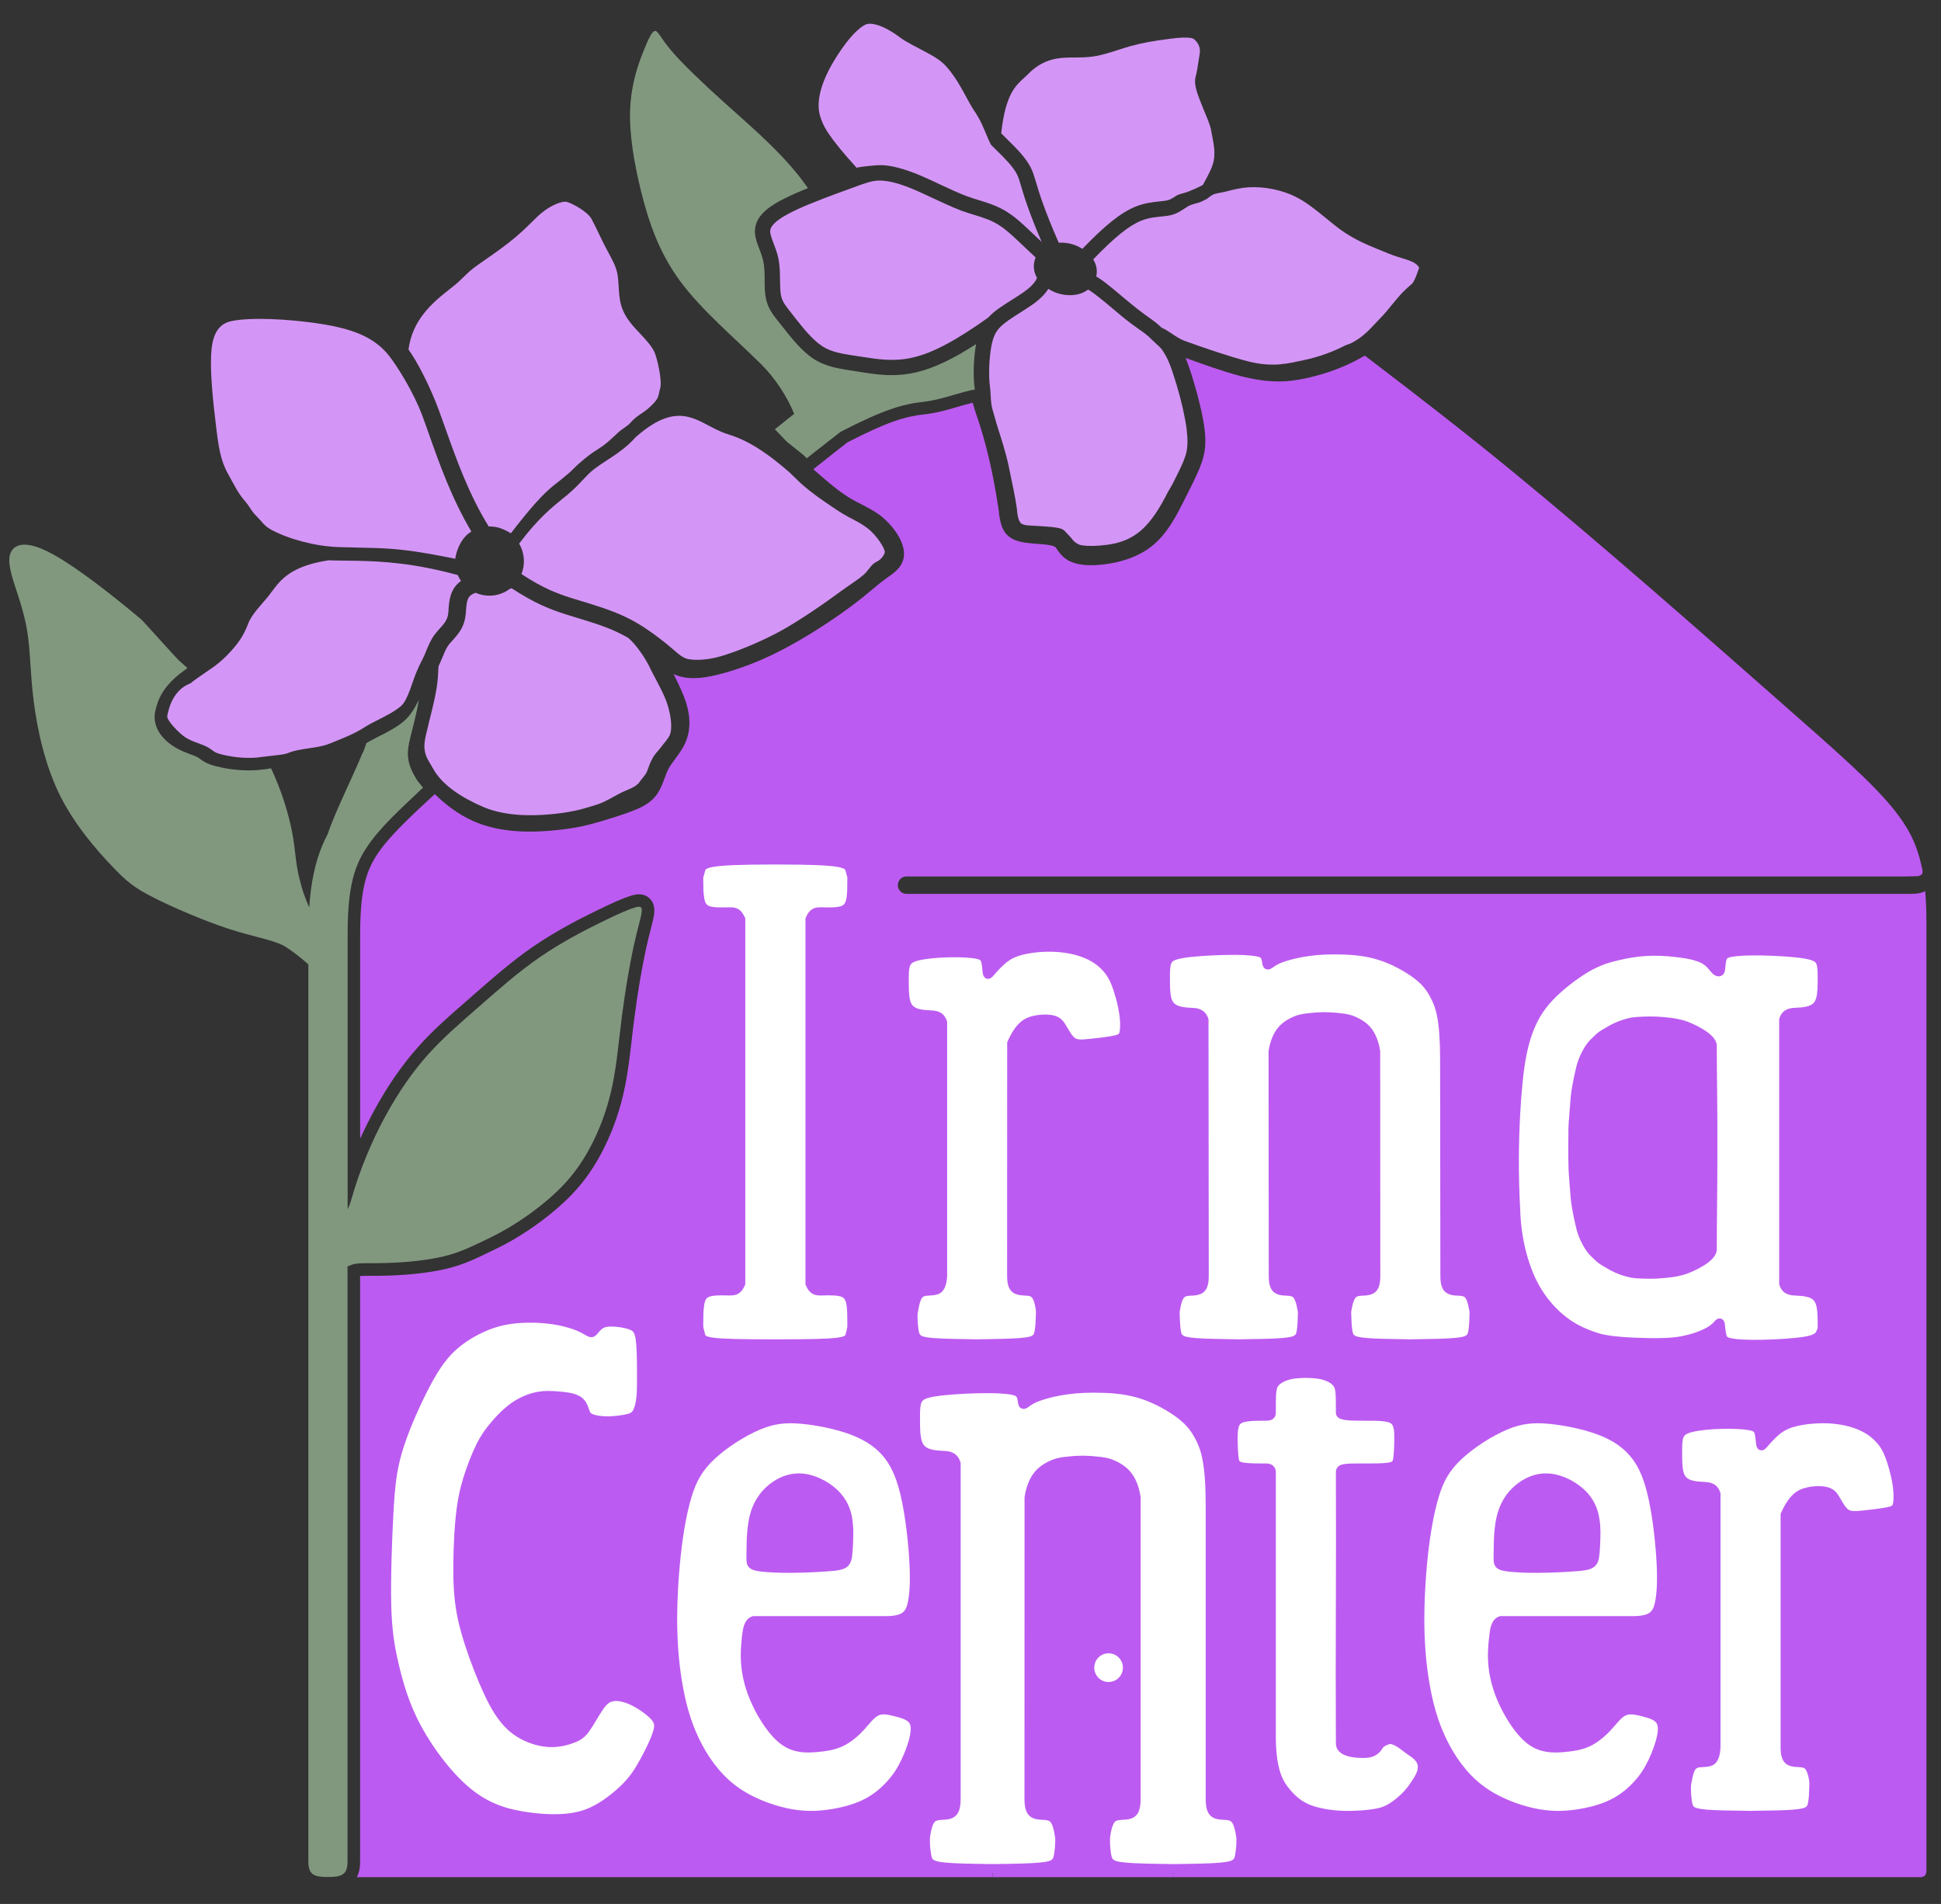
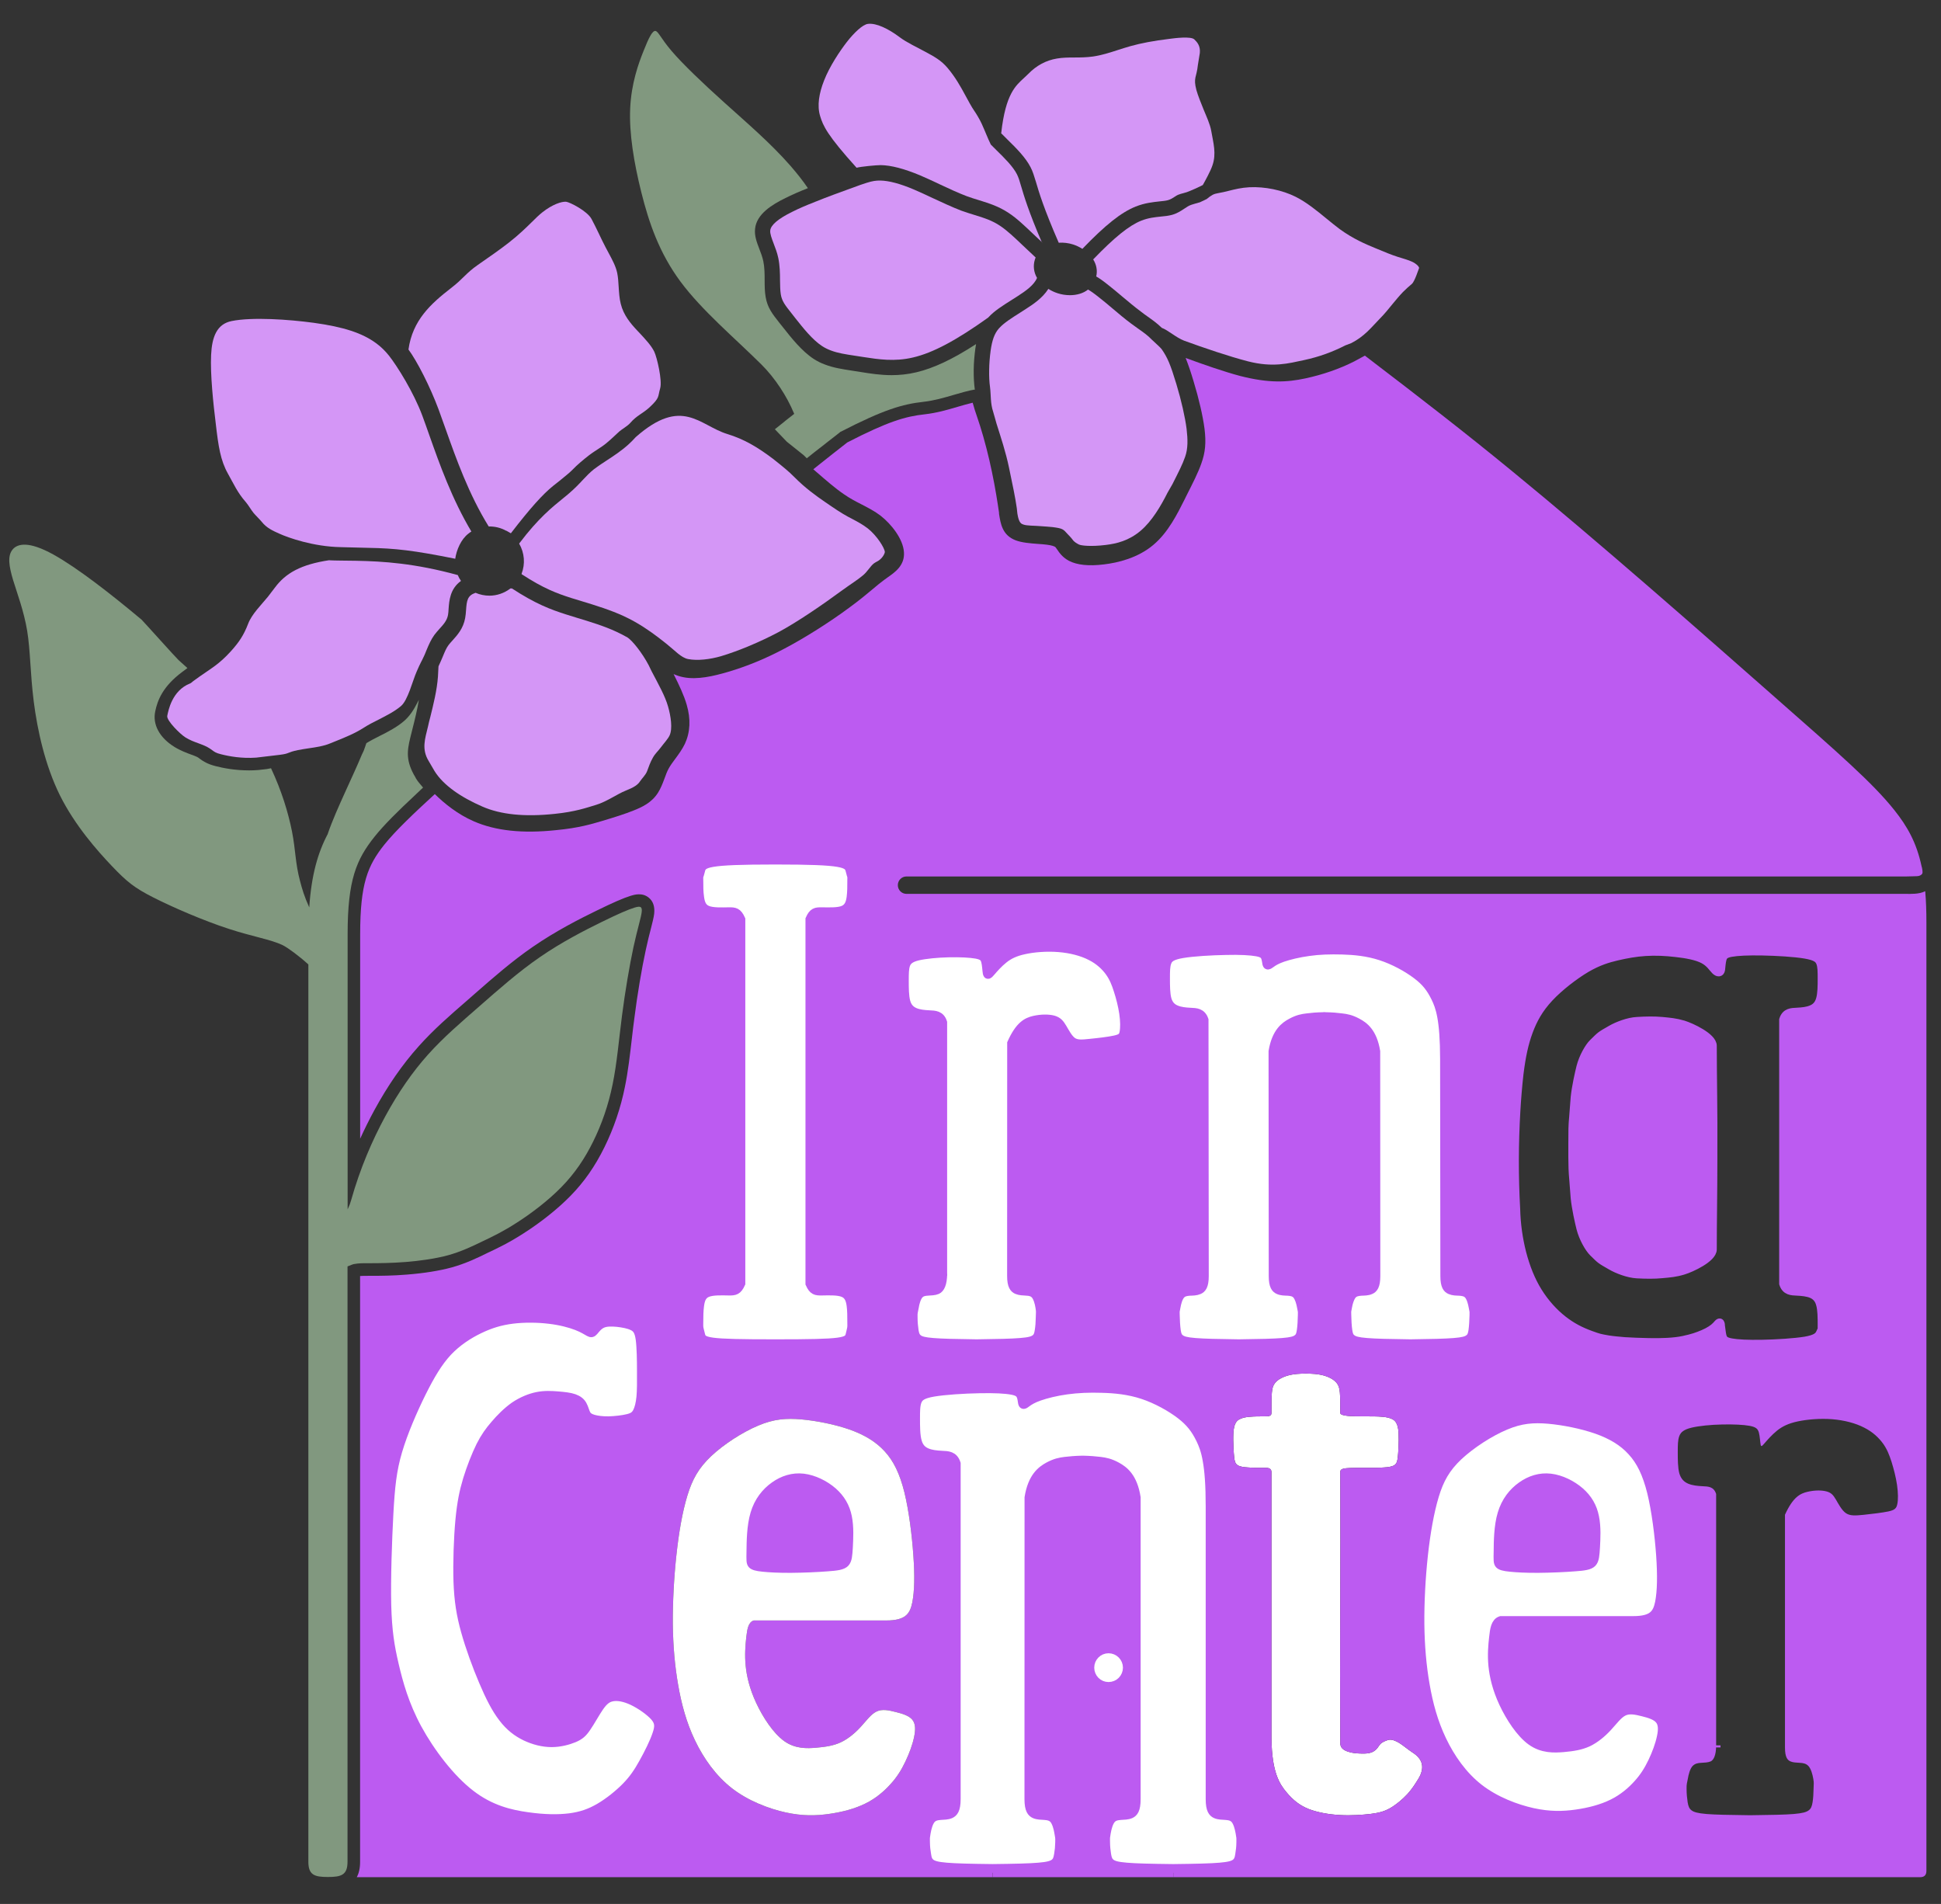
<svg xmlns="http://www.w3.org/2000/svg" width="52" height="51" viewBox="0 0 52 51" fill="none">
  <rect x="0" y="0" width="52" height="51" fill="#333333" stroke="none" />
  <g clip-path="url(#clip0_2387_1345)">
-     <path d="M45.976 46.752V40.019C45.913 39.818 45.761 39.818 45.619 39.811C45.474 39.804 45.341 39.79 45.228 39.743C45.119 39.696 45.035 39.619 44.99 39.467C44.948 39.313 44.948 39.089 44.948 38.902C44.948 38.715 44.948 38.572 44.99 38.465C45.03 38.36 45.114 38.292 45.315 38.243C45.516 38.194 45.836 38.163 46.135 38.157C46.434 38.15 46.715 38.163 46.878 38.194C47.044 38.227 47.093 38.273 47.121 38.374C47.149 38.474 47.154 38.629 47.168 38.694C47.179 38.762 47.203 38.741 47.273 38.659C47.345 38.577 47.467 38.435 47.607 38.322C47.747 38.21 47.908 38.129 48.161 38.075C48.413 38.021 48.759 37.991 49.084 38.016C49.406 38.042 49.71 38.121 49.941 38.241C50.175 38.358 50.334 38.514 50.446 38.666C50.556 38.82 50.614 38.97 50.675 39.157C50.733 39.343 50.792 39.57 50.822 39.776C50.852 39.984 50.855 40.175 50.829 40.29C50.806 40.407 50.757 40.449 50.591 40.486C50.425 40.521 50.142 40.554 49.927 40.577C49.712 40.598 49.567 40.61 49.453 40.533C49.338 40.453 49.254 40.285 49.184 40.168C49.116 40.051 49.06 39.984 48.936 39.951C48.813 39.916 48.621 39.913 48.425 39.96C48.231 40.005 48.037 40.096 47.82 40.575V46.808C47.82 47.079 47.89 47.147 47.967 47.182C48.044 47.215 48.13 47.213 48.217 47.22C48.303 47.224 48.392 47.238 48.455 47.313C48.518 47.388 48.558 47.526 48.579 47.65C48.6 47.771 48.588 47.778 48.586 47.913C48.584 48.051 48.577 48.161 48.56 48.273C48.542 48.388 48.516 48.449 48.455 48.493C48.394 48.54 48.296 48.57 48.053 48.591C47.822 48.61 47.455 48.617 46.887 48.624C46.317 48.617 45.95 48.61 45.719 48.591C45.476 48.57 45.38 48.54 45.317 48.493C45.257 48.449 45.231 48.388 45.212 48.273C45.196 48.161 45.186 48.051 45.184 47.913C45.182 47.778 45.196 47.771 45.217 47.65C45.238 47.526 45.275 47.388 45.338 47.313C45.404 47.238 45.49 47.224 45.577 47.22C45.665 47.213 45.749 47.215 45.829 47.182C45.906 47.147 45.976 47.023 45.976 46.752Z" fill="white" />
-     <path d="M48.813 35.486C48.813 35.668 48.813 35.593 48.771 35.699C48.728 35.804 48.647 35.871 48.362 35.921C48.077 35.967 47.591 35.998 47.208 36.005C46.824 36.012 46.544 35.998 46.38 35.967C46.215 35.937 46.165 35.89 46.137 35.79C46.114 35.703 46.107 35.575 46.093 35.5C46.093 35.491 46.093 35.481 46.091 35.472C46.079 35.407 46.056 35.428 45.986 35.509C45.913 35.589 45.794 35.668 45.635 35.736C45.469 35.806 45.35 35.848 45.098 35.902C44.845 35.956 44.499 35.967 44.175 35.96C43.913 35.953 43.721 35.949 43.525 35.935C43.413 35.925 43.212 35.909 43.086 35.888C42.857 35.848 42.834 35.843 42.621 35.766C42.336 35.663 42.105 35.542 41.869 35.358C41.63 35.171 41.39 34.911 41.2 34.605C41.009 34.299 40.871 33.946 40.771 33.563C40.677 33.194 40.619 32.797 40.609 32.386C40.56 31.509 40.563 30.633 40.614 29.757C40.63 29.474 40.661 29.086 40.698 28.764C40.759 28.273 40.834 27.937 40.95 27.624C41.067 27.308 41.224 27.019 41.502 26.722C41.78 26.425 42.177 26.122 42.497 25.932C42.82 25.745 43.067 25.671 43.317 25.612C43.567 25.554 43.822 25.507 44.084 25.491C44.348 25.474 44.621 25.486 44.899 25.519C45.175 25.549 45.458 25.601 45.635 25.694C45.813 25.787 45.887 25.921 45.955 25.988C46.023 26.056 46.086 26.056 46.098 25.974C46.107 25.899 46.114 25.776 46.137 25.692C46.165 25.591 46.215 25.544 46.38 25.514C46.544 25.484 46.824 25.47 47.208 25.477C47.591 25.484 48.077 25.512 48.362 25.561C48.647 25.61 48.728 25.675 48.771 25.78C48.813 25.886 48.813 26.03 48.813 26.213C48.813 26.395 48.813 26.619 48.768 26.769C48.726 26.918 48.64 26.998 48.53 27.042C48.42 27.089 48.285 27.103 48.142 27.11C47.997 27.117 47.845 27.117 47.782 27.315V34.383C47.845 34.582 47.997 34.582 48.142 34.589C48.285 34.596 48.42 34.61 48.53 34.654C48.64 34.701 48.726 34.778 48.768 34.93C48.813 35.079 48.813 35.301 48.813 35.486ZM45.892 30.794C45.899 29.818 45.876 28.813 45.876 28.014C45.876 27.78 45.301 27.514 45.093 27.451C44.885 27.39 44.733 27.378 44.528 27.358C44.32 27.339 44.098 27.343 43.859 27.358C43.623 27.369 43.331 27.484 43.165 27.579C42.859 27.755 42.901 27.729 42.682 27.942C42.57 28.051 42.415 28.322 42.35 28.579C42.308 28.748 42.224 29.117 42.196 29.395L42.156 29.913C42.133 30.154 42.133 30.287 42.133 30.624V30.995C42.133 31.22 42.141 31.412 42.156 31.572L42.196 32.089C42.224 32.369 42.308 32.738 42.35 32.907C42.415 33.163 42.57 33.432 42.682 33.544C42.901 33.757 42.859 33.729 43.165 33.907C43.331 34.002 43.623 34.117 43.859 34.129C44.098 34.14 44.32 34.145 44.528 34.124C44.733 34.105 44.885 34.093 45.093 34.03C45.301 33.97 45.876 33.703 45.876 33.47C45.876 32.671 45.892 32.002 45.892 31V30.797V30.794Z" fill="white" />
    <path d="M45.876 28.014C45.876 28.813 45.899 29.818 45.892 30.794V30.998C45.892 32 45.876 32.668 45.876 33.467C45.876 33.701 45.301 33.967 45.093 34.028C44.885 34.091 44.733 34.103 44.528 34.121C44.32 34.142 44.098 34.138 43.859 34.126C43.623 34.114 43.331 34 43.166 33.904C42.859 33.727 42.901 33.755 42.682 33.542C42.57 33.43 42.416 33.161 42.35 32.904C42.308 32.736 42.224 32.367 42.196 32.086L42.156 31.57C42.141 31.41 42.133 31.217 42.133 30.993V30.622C42.133 30.285 42.133 30.152 42.156 29.911L42.196 29.392C42.224 29.114 42.308 28.745 42.35 28.577C42.416 28.32 42.57 28.049 42.682 27.939C42.901 27.727 42.859 27.752 43.166 27.577C43.331 27.481 43.623 27.367 43.859 27.355C44.098 27.343 44.32 27.339 44.528 27.355C44.733 27.376 44.885 27.388 45.093 27.449C45.301 27.512 45.876 27.778 45.876 28.012V28.014Z" fill="#BC5BF1" />
    <path d="M44.455 46.063C44.546 46.171 44.549 46.332 44.504 46.533C44.462 46.736 44.373 46.974 44.271 47.189C44.168 47.404 44.051 47.596 43.88 47.785C43.708 47.977 43.483 48.171 43.198 48.311C42.915 48.451 42.574 48.54 42.224 48.589C41.876 48.638 41.518 48.647 41.067 48.549C40.614 48.449 40.067 48.243 39.628 47.904C39.191 47.565 38.862 47.093 38.633 46.612C38.404 46.133 38.273 45.645 38.184 45.133C38.095 44.624 38.049 44.089 38.042 43.5C38.037 42.909 38.072 42.259 38.137 41.657C38.203 41.054 38.301 40.498 38.432 40.063C38.563 39.631 38.731 39.325 39.067 39.007C39.406 38.689 39.911 38.362 40.329 38.187C40.75 38.009 41.079 37.986 41.488 38.021C41.894 38.058 42.378 38.154 42.775 38.292C43.172 38.432 43.483 38.617 43.719 38.879C43.958 39.138 44.121 39.477 44.245 39.974C44.366 40.47 44.448 41.126 44.486 41.664C44.523 42.201 44.516 42.619 44.458 42.921C44.397 43.22 44.287 43.407 43.757 43.407H40.208C40.06 43.456 40.035 43.642 40.011 43.86C39.986 44.077 39.965 44.325 39.992 44.614C40.021 44.904 40.098 45.236 40.275 45.617C40.453 45.998 40.731 46.428 41.025 46.638C41.32 46.848 41.633 46.837 41.892 46.815C42.149 46.792 42.35 46.759 42.542 46.671C42.733 46.58 42.913 46.432 43.067 46.266C43.221 46.1 43.348 45.918 43.5 45.846C43.651 45.773 43.831 45.813 44.011 45.858C44.189 45.902 44.366 45.956 44.455 46.063ZM42.747 41.444C42.759 41.222 42.778 40.904 42.721 40.633C42.668 40.362 42.537 40.14 42.327 39.956C42.114 39.771 41.82 39.624 41.539 39.591C41.259 39.558 40.992 39.642 40.764 39.806C40.532 39.97 40.338 40.213 40.238 40.547C40.137 40.881 40.135 41.306 40.133 41.549C40.128 41.792 40.126 41.858 40.165 41.902C40.205 41.944 40.287 41.967 40.458 41.984C40.626 42.002 40.883 42.016 41.208 42.014C41.53 42.012 41.92 41.995 42.184 41.974C42.446 41.956 42.584 41.935 42.656 41.862C42.726 41.787 42.733 41.664 42.747 41.444Z" fill="white" />
    <path d="M42.721 40.633C42.778 40.904 42.759 41.222 42.747 41.444C42.733 41.663 42.726 41.787 42.656 41.862C42.584 41.935 42.446 41.956 42.184 41.974C41.92 41.995 41.53 42.012 41.208 42.014C40.883 42.016 40.626 42.002 40.458 41.984C40.287 41.967 40.205 41.944 40.166 41.902C40.126 41.858 40.128 41.792 40.133 41.549C40.135 41.306 40.137 40.881 40.238 40.547C40.338 40.213 40.532 39.97 40.764 39.806C40.993 39.642 41.259 39.558 41.539 39.591C41.82 39.624 42.114 39.771 42.327 39.956C42.537 40.14 42.668 40.362 42.721 40.633Z" fill="#BC5BF1" />
    <path d="M37.488 46.689C37.581 46.745 37.726 46.869 37.85 46.949C37.974 47.028 38.065 47.131 38.091 47.25C38.119 47.369 38.084 47.507 38.002 47.642C37.92 47.776 37.836 47.911 37.708 48.054C37.577 48.196 37.401 48.343 37.24 48.435C37.079 48.526 36.934 48.561 36.715 48.589C36.495 48.614 36.2 48.636 35.899 48.619C35.6 48.603 35.296 48.549 35.058 48.456C34.82 48.36 34.649 48.227 34.462 48.005C34.278 47.783 34.074 47.472 34.063 46.57V39.432C34.063 39.374 34.035 39.343 33.995 39.329C33.958 39.315 33.908 39.318 33.808 39.318C33.708 39.318 33.558 39.318 33.434 39.308C33.31 39.301 33.212 39.285 33.154 39.245C33.095 39.206 33.074 39.145 33.063 39.021C33.049 38.9 33.042 38.717 33.039 38.572C33.039 38.428 33.042 38.318 33.063 38.231C33.081 38.142 33.119 38.072 33.187 38.028C33.257 37.984 33.357 37.96 33.481 37.951C33.605 37.939 33.752 37.939 33.866 37.939C33.981 37.939 34.063 37.939 34.063 37.85C34.063 37.332 34.063 37.178 34.147 37.061C34.229 36.944 34.397 36.867 34.57 36.829C34.682 36.804 34.799 36.797 34.983 36.792C35.17 36.797 35.285 36.804 35.399 36.829C35.572 36.867 35.738 36.944 35.822 37.061C35.906 37.178 35.906 37.332 35.906 37.848C35.906 37.939 36.259 37.939 36.509 37.939C36.759 37.939 36.906 37.939 37.03 37.951C37.154 37.96 37.254 37.984 37.324 38.028C37.392 38.072 37.429 38.142 37.448 38.231C37.469 38.318 37.471 38.428 37.471 38.572C37.471 38.717 37.462 38.9 37.448 39.021C37.437 39.145 37.416 39.206 37.357 39.245C37.299 39.285 37.2 39.301 37.077 39.308C36.953 39.318 36.803 39.318 36.612 39.318C36.42 39.318 36.191 39.315 36.063 39.329C35.934 39.343 35.906 39.374 35.906 39.432C35.918 41.832 35.892 44.231 35.906 46.694C35.906 46.864 36.074 46.913 36.187 46.942C36.28 46.963 36.399 46.974 36.544 46.972C36.687 46.97 36.785 46.942 36.871 46.858C36.962 46.766 36.939 46.696 37.154 46.619C37.24 46.586 37.322 46.591 37.488 46.689Z" fill="white" />
    <path d="M34.743 34.685C34.806 34.762 34.845 34.897 34.866 35.019C34.887 35.142 34.89 35.093 34.887 35.229C34.885 35.364 34.876 35.53 34.859 35.642C34.843 35.757 34.817 35.818 34.754 35.862C34.694 35.909 34.595 35.939 34.355 35.958C34.121 35.977 33.757 35.986 33.187 35.993C32.616 35.986 32.252 35.977 32.018 35.958C31.778 35.939 31.68 35.909 31.619 35.862C31.556 35.818 31.53 35.757 31.514 35.642C31.497 35.53 31.488 35.364 31.486 35.229C31.483 35.093 31.483 35.142 31.504 35.019C31.525 34.897 31.563 34.762 31.628 34.685C31.691 34.61 31.778 34.598 31.866 34.591C31.953 34.587 32.037 34.589 32.116 34.554C32.194 34.521 32.264 34.451 32.264 34.182L32.257 27.32C32.189 27.119 32.037 27.119 31.894 27.112C31.75 27.105 31.616 27.091 31.507 27.044C31.394 26.998 31.31 26.921 31.266 26.769C31.224 26.617 31.224 26.39 31.224 26.206C31.224 26.021 31.224 25.876 31.266 25.771C31.306 25.664 31.39 25.596 31.675 25.547C31.962 25.498 32.453 25.47 32.838 25.463C33.224 25.453 33.502 25.47 33.668 25.5C33.831 25.53 33.883 25.577 33.908 25.678C33.918 25.71 33.925 25.748 33.929 25.785C33.941 25.888 33.978 25.855 34.044 25.811C34.107 25.764 34.194 25.708 34.364 25.649C34.535 25.591 34.787 25.528 35.06 25.491C35.336 25.453 35.633 25.442 35.958 25.451C36.282 25.46 36.633 25.493 36.986 25.608C37.341 25.722 37.7 25.921 37.948 26.108C38.194 26.292 38.327 26.465 38.453 26.72C38.577 26.972 38.694 27.301 38.696 28.367C38.696 28.372 38.696 28.378 38.696 28.383C38.698 30.318 38.7 32.25 38.703 34.182C38.703 34.451 38.773 34.521 38.85 34.554C38.929 34.589 39.014 34.587 39.102 34.591C39.189 34.598 39.275 34.61 39.341 34.685C39.404 34.762 39.441 34.897 39.462 35.019C39.483 35.142 39.486 35.093 39.483 35.229C39.481 35.364 39.471 35.53 39.455 35.642C39.439 35.757 39.413 35.818 39.35 35.862C39.289 35.909 39.191 35.939 38.95 35.958C38.717 35.977 38.352 35.986 37.782 35.993C37.212 35.986 36.848 35.977 36.616 35.958C36.373 35.939 36.275 35.909 36.215 35.862C36.151 35.818 36.126 35.757 36.109 35.642C36.093 35.53 36.084 35.364 36.081 35.229C36.079 35.093 36.079 35.142 36.1 35.019C36.121 34.897 36.161 34.762 36.224 34.685C36.287 34.61 36.376 34.598 36.462 34.591C36.549 34.587 36.635 34.589 36.712 34.554C36.789 34.521 36.859 34.451 36.859 34.182C36.859 32.175 36.857 30.171 36.857 28.164C36.773 27.652 36.542 27.486 36.364 27.392C36.189 27.297 36.067 27.276 35.941 27.262C35.815 27.245 35.682 27.234 35.514 27.231C35.502 27.231 35.493 27.231 35.474 27.229C35.465 27.231 35.455 27.231 35.444 27.231C35.275 27.234 35.142 27.245 35.016 27.262C34.89 27.276 34.768 27.297 34.593 27.392C34.416 27.486 34.184 27.652 34.1 28.164C34.1 30.171 34.1 32.175 34.105 34.182C34.105 34.451 34.175 34.521 34.252 34.554C34.329 34.589 34.416 34.587 34.502 34.591C34.591 34.598 34.677 34.61 34.74 34.685H34.743Z" fill="white" />
    <path d="M25.257 34.121V27.388C25.194 27.187 25.042 27.187 24.897 27.18C24.754 27.173 24.619 27.159 24.509 27.112C24.399 27.065 24.313 26.986 24.271 26.834C24.229 26.682 24.229 26.456 24.229 26.271C24.229 26.087 24.229 25.942 24.268 25.834C24.31 25.727 24.392 25.659 24.593 25.61C24.796 25.563 25.114 25.533 25.415 25.526C25.715 25.519 25.995 25.533 26.158 25.563C26.324 25.596 26.373 25.642 26.401 25.743C26.429 25.843 26.434 25.998 26.446 26.063C26.46 26.131 26.481 26.11 26.553 26.028C26.623 25.946 26.747 25.804 26.887 25.692C27.028 25.579 27.189 25.498 27.441 25.444C27.694 25.388 28.039 25.36 28.362 25.386C28.686 25.411 28.99 25.491 29.221 25.61C29.453 25.727 29.614 25.883 29.724 26.035C29.834 26.189 29.894 26.339 29.953 26.526C30.014 26.713 30.072 26.937 30.102 27.145C30.133 27.353 30.133 27.544 30.109 27.659C30.086 27.776 30.037 27.815 29.871 27.853C29.705 27.89 29.42 27.923 29.205 27.944C28.992 27.967 28.848 27.979 28.733 27.902C28.619 27.822 28.535 27.654 28.465 27.537C28.394 27.418 28.341 27.353 28.217 27.318C28.093 27.285 27.899 27.283 27.705 27.327C27.511 27.372 27.315 27.465 27.1 27.944C27.1 30.002 27.098 32.119 27.098 34.178C27.098 34.446 27.168 34.516 27.247 34.551C27.324 34.584 27.411 34.582 27.497 34.589C27.584 34.593 27.672 34.608 27.735 34.682C27.799 34.757 27.838 34.895 27.857 35.016C27.878 35.14 27.869 35.145 27.866 35.283C27.862 35.421 27.857 35.528 27.838 35.642C27.822 35.755 27.796 35.815 27.735 35.862C27.672 35.909 27.577 35.939 27.334 35.958C27.1 35.977 26.735 35.986 26.165 35.993C25.598 35.986 25.231 35.977 25 35.958C24.757 35.939 24.658 35.909 24.598 35.862C24.537 35.815 24.509 35.755 24.492 35.642C24.476 35.528 24.467 35.421 24.465 35.283C24.46 35.145 24.476 35.14 24.497 35.016C24.516 34.895 24.556 34.757 24.619 34.682C24.682 34.608 24.771 34.593 24.857 34.589C24.944 34.582 25.03 34.584 25.107 34.551C25.186 34.516 25.257 34.392 25.257 34.121Z" fill="white" />
    <path d="M29.698 44.402C29.848 44.402 29.967 44.523 29.967 44.67C29.967 44.818 29.848 44.939 29.698 44.939C29.549 44.939 29.432 44.818 29.432 44.67C29.432 44.523 29.551 44.402 29.698 44.402Z" fill="white" />
    <path d="M28.235 48.734C28.301 48.815 28.343 48.963 28.364 49.093C28.385 49.227 28.39 49.199 28.387 49.346C28.383 49.493 28.376 49.551 28.357 49.673C28.338 49.794 28.313 49.86 28.247 49.909C28.182 49.958 28.079 49.991 27.824 50.012C27.579 50.033 27.194 50.042 26.591 50.049C25.99 50.042 25.605 50.033 25.359 50.012C25.105 49.991 25.002 49.958 24.936 49.909C24.871 49.86 24.843 49.794 24.827 49.673C24.808 49.551 24.799 49.493 24.796 49.346C24.794 49.199 24.796 49.227 24.815 49.093C24.838 48.963 24.878 48.815 24.946 48.734C25.014 48.654 25.105 48.64 25.198 48.633C25.289 48.626 25.38 48.629 25.462 48.593C25.544 48.556 25.619 48.481 25.619 48.192V39.203C25.551 38.986 25.39 38.986 25.238 38.979C25.086 38.972 24.944 38.956 24.829 38.907C24.712 38.858 24.621 38.773 24.577 38.61C24.53 38.446 24.53 38.203 24.53 38.002C24.53 37.801 24.53 37.65 24.574 37.535C24.619 37.42 24.705 37.346 25.009 37.294C25.31 37.243 25.829 37.21 26.235 37.203C26.642 37.194 26.936 37.21 27.109 37.243C27.285 37.276 27.336 37.327 27.366 37.435C27.376 37.47 27.38 37.512 27.387 37.551C27.399 37.661 27.439 37.626 27.506 37.577C27.572 37.528 27.665 37.467 27.845 37.404C28.025 37.341 28.292 37.273 28.581 37.234C28.871 37.194 29.184 37.18 29.528 37.192C29.869 37.201 30.238 37.236 30.614 37.36C30.988 37.484 31.366 37.696 31.628 37.897C31.887 38.098 32.028 38.283 32.161 38.556C32.226 38.692 32.292 38.85 32.338 39.121C32.387 39.39 32.418 39.771 32.418 40.35V48.192C32.418 48.481 32.49 48.556 32.572 48.593C32.654 48.629 32.745 48.626 32.836 48.633C32.929 48.64 33.021 48.654 33.088 48.734C33.156 48.815 33.196 48.963 33.219 49.093C33.24 49.227 33.242 49.199 33.24 49.346C33.238 49.493 33.228 49.551 33.21 49.673C33.194 49.794 33.165 49.86 33.1 49.909C33.035 49.958 32.932 49.991 32.677 50.012C32.432 50.033 32.046 50.042 31.446 50.049H31.415C30.815 50.042 30.429 50.033 30.184 50.012C29.927 49.991 29.827 49.958 29.761 49.909C29.696 49.86 29.668 49.794 29.649 49.673C29.633 49.551 29.623 49.493 29.621 49.346C29.619 49.199 29.619 49.227 29.64 49.093C29.663 48.963 29.703 48.815 29.771 48.734C29.838 48.654 29.929 48.64 30.023 48.633C30.114 48.626 30.205 48.629 30.287 48.593C30.369 48.556 30.441 48.481 30.441 48.192V40.114C30.355 39.563 30.109 39.386 29.922 39.283C29.738 39.182 29.609 39.159 29.476 39.142C29.343 39.126 29.203 39.114 29.025 39.11H28.983C28.806 39.114 28.665 39.126 28.532 39.142C28.397 39.159 28.271 39.182 28.084 39.283C27.899 39.386 27.654 39.563 27.565 40.114C27.565 42.853 27.563 45.453 27.563 48.192C27.563 48.481 27.637 48.556 27.719 48.593C27.801 48.629 27.892 48.626 27.983 48.633C28.074 48.64 28.168 48.654 28.235 48.734Z" fill="white" />
    <path d="M29.967 44.671C29.967 44.523 29.848 44.402 29.698 44.402C29.549 44.402 29.432 44.523 29.432 44.671C29.432 44.818 29.551 44.939 29.698 44.939C29.845 44.939 29.967 44.818 29.967 44.671ZM28.357 49.673C28.376 49.551 28.383 49.493 28.387 49.346C28.39 49.199 28.385 49.227 28.364 49.093C28.343 48.963 28.301 48.815 28.236 48.734C28.168 48.654 28.074 48.64 27.983 48.633C27.892 48.626 27.801 48.629 27.719 48.593C27.637 48.556 27.563 48.481 27.563 48.192C27.563 45.453 27.565 42.853 27.565 40.114C27.654 39.563 27.899 39.386 28.084 39.283C28.271 39.182 28.397 39.159 28.532 39.142C28.666 39.126 28.806 39.114 28.983 39.11H29.025C29.203 39.114 29.343 39.126 29.476 39.142C29.609 39.159 29.738 39.182 29.922 39.283C30.109 39.386 30.355 39.563 30.441 40.114V48.192C30.441 48.481 30.369 48.556 30.287 48.593C30.205 48.629 30.114 48.626 30.023 48.633C29.93 48.64 29.838 48.654 29.771 48.734C29.703 48.815 29.663 48.963 29.64 49.093C29.619 49.227 29.619 49.199 29.621 49.346C29.623 49.493 29.633 49.551 29.649 49.673C29.668 49.794 29.696 49.86 29.761 49.909C29.827 49.958 29.927 49.991 30.184 50.012C30.43 50.033 30.815 50.042 31.416 50.049H31.446V50.283H26.591V50.049C27.194 50.042 27.579 50.033 27.824 50.012C28.079 49.991 28.182 49.958 28.247 49.909C28.313 49.86 28.338 49.794 28.357 49.673Z" fill="#BC5BF1" />
    <path d="M47.607 38.322C47.467 38.435 47.345 38.577 47.273 38.659C47.203 38.741 47.179 38.762 47.168 38.694C47.154 38.629 47.149 38.474 47.121 38.374C47.093 38.273 47.044 38.227 46.878 38.194C46.715 38.163 46.434 38.15 46.135 38.157C45.836 38.163 45.516 38.194 45.315 38.243C45.114 38.292 45.03 38.36 44.99 38.465C44.948 38.572 44.948 38.717 44.948 38.902C44.948 39.086 44.948 39.313 44.99 39.467C45.035 39.619 45.119 39.696 45.228 39.743C45.341 39.79 45.474 39.804 45.619 39.811C45.761 39.818 45.913 39.818 45.976 40.019V46.752C45.976 47.023 45.906 47.147 45.829 47.182C45.749 47.215 45.665 47.213 45.577 47.22C45.49 47.224 45.404 47.238 45.338 47.313C45.275 47.388 45.238 47.526 45.217 47.65C45.196 47.771 45.182 47.778 45.184 47.913C45.184 48.051 45.196 48.161 45.212 48.273C45.231 48.388 45.257 48.449 45.317 48.493C45.38 48.54 45.476 48.57 45.719 48.591C45.95 48.61 46.317 48.617 46.887 48.624C47.455 48.617 47.822 48.61 48.053 48.591C48.296 48.57 48.394 48.54 48.455 48.493C48.516 48.449 48.542 48.388 48.56 48.273C48.577 48.161 48.584 48.051 48.586 47.913C48.588 47.778 48.6 47.771 48.579 47.65C48.558 47.526 48.518 47.388 48.455 47.313C48.392 47.238 48.303 47.224 48.217 47.22C48.13 47.213 48.044 47.215 47.967 47.182C47.89 47.147 47.82 47.079 47.82 46.808V40.575C48.037 40.096 48.231 40.005 48.425 39.96C48.621 39.914 48.813 39.916 48.936 39.951C49.06 39.984 49.116 40.051 49.184 40.168C49.254 40.285 49.338 40.453 49.453 40.533C49.567 40.61 49.712 40.598 49.927 40.577C50.142 40.554 50.425 40.521 50.591 40.486C50.757 40.449 50.806 40.407 50.829 40.29C50.855 40.175 50.852 39.984 50.822 39.776C50.792 39.57 50.733 39.343 50.675 39.157C50.614 38.97 50.556 38.82 50.446 38.666C50.334 38.514 50.175 38.358 49.941 38.241C49.71 38.121 49.406 38.042 49.084 38.016C48.759 37.991 48.413 38.021 48.161 38.075C47.908 38.129 47.747 38.21 47.607 38.322ZM45.955 25.988C45.887 25.921 45.813 25.787 45.635 25.694C45.458 25.601 45.175 25.549 44.899 25.519C44.621 25.486 44.348 25.474 44.084 25.491C43.822 25.507 43.567 25.554 43.317 25.612C43.067 25.671 42.82 25.745 42.497 25.932C42.177 26.122 41.78 26.425 41.502 26.722C41.224 27.019 41.067 27.308 40.95 27.624C40.834 27.937 40.759 28.273 40.698 28.764C40.661 29.086 40.63 29.474 40.614 29.757C40.563 30.633 40.56 31.509 40.609 32.386C40.619 32.797 40.677 33.194 40.77 33.563C40.871 33.946 41.009 34.299 41.2 34.605C41.39 34.911 41.63 35.171 41.869 35.358C42.105 35.542 42.336 35.663 42.621 35.766C42.834 35.843 42.857 35.848 43.086 35.888C43.212 35.909 43.413 35.925 43.525 35.935C43.721 35.949 43.913 35.953 44.175 35.96C44.499 35.967 44.845 35.956 45.098 35.902C45.35 35.848 45.469 35.806 45.635 35.736C45.794 35.668 45.913 35.589 45.986 35.509C46.056 35.428 46.079 35.407 46.091 35.472C46.093 35.481 46.095 35.491 46.093 35.5C46.107 35.575 46.114 35.703 46.137 35.79C46.165 35.89 46.215 35.937 46.38 35.967C46.544 35.998 46.824 36.012 47.208 36.005C47.591 35.998 48.077 35.967 48.362 35.921C48.647 35.871 48.728 35.804 48.77 35.699C48.813 35.593 48.813 35.668 48.813 35.486C48.813 35.304 48.813 35.079 48.768 34.93C48.726 34.778 48.64 34.701 48.53 34.654C48.42 34.61 48.285 34.596 48.142 34.589C47.997 34.582 47.845 34.582 47.782 34.383V27.315C47.845 27.117 47.997 27.117 48.142 27.11C48.285 27.103 48.42 27.089 48.53 27.042C48.64 26.998 48.726 26.918 48.768 26.769C48.813 26.619 48.813 26.395 48.813 26.213C48.813 26.03 48.813 25.886 48.77 25.78C48.728 25.675 48.647 25.61 48.362 25.561C48.077 25.512 47.591 25.484 47.208 25.477C46.824 25.47 46.544 25.484 46.38 25.514C46.215 25.544 46.165 25.591 46.137 25.692C46.114 25.776 46.107 25.899 46.098 25.974C46.086 26.056 46.023 26.056 45.955 25.988ZM34.364 25.649C34.193 25.708 34.107 25.764 34.044 25.811C33.978 25.855 33.941 25.888 33.929 25.785C33.925 25.748 33.918 25.71 33.908 25.678C33.883 25.577 33.831 25.53 33.668 25.5C33.502 25.47 33.224 25.453 32.838 25.463C32.453 25.47 31.962 25.498 31.675 25.547C31.39 25.596 31.306 25.663 31.266 25.771C31.224 25.876 31.224 26.021 31.224 26.206C31.224 26.39 31.224 26.617 31.266 26.769C31.31 26.921 31.394 26.998 31.506 27.044C31.616 27.091 31.75 27.105 31.894 27.112C32.037 27.119 32.189 27.119 32.257 27.32L32.264 34.182C32.264 34.451 32.193 34.521 32.116 34.554C32.037 34.589 31.953 34.586 31.866 34.591C31.778 34.598 31.691 34.61 31.628 34.685C31.563 34.762 31.525 34.897 31.504 35.019C31.483 35.142 31.483 35.093 31.485 35.229C31.488 35.364 31.497 35.53 31.514 35.642C31.53 35.757 31.556 35.818 31.619 35.862C31.679 35.909 31.777 35.939 32.018 35.958C32.252 35.977 32.616 35.986 33.186 35.993C33.757 35.986 34.121 35.977 34.355 35.958C34.595 35.939 34.693 35.909 34.754 35.862C34.817 35.818 34.843 35.757 34.859 35.642C34.876 35.53 34.885 35.364 34.887 35.229C34.89 35.093 34.887 35.142 34.866 35.019C34.845 34.897 34.806 34.762 34.742 34.685C34.679 34.61 34.593 34.598 34.504 34.591C34.418 34.586 34.331 34.589 34.254 34.554C34.177 34.521 34.107 34.451 34.107 34.182C34.105 32.175 34.105 30.171 34.102 28.163C34.186 27.652 34.418 27.486 34.595 27.392C34.77 27.297 34.892 27.276 35.018 27.262C35.144 27.245 35.278 27.234 35.446 27.231C35.458 27.231 35.467 27.231 35.476 27.229C35.495 27.231 35.504 27.231 35.516 27.231C35.684 27.234 35.817 27.245 35.943 27.262C36.07 27.276 36.191 27.297 36.366 27.392C36.544 27.486 36.775 27.652 36.859 28.163C36.859 30.171 36.862 32.175 36.862 34.182C36.862 34.451 36.792 34.521 36.715 34.554C36.637 34.589 36.551 34.586 36.465 34.591C36.378 34.598 36.289 34.61 36.226 34.685C36.163 34.762 36.123 34.897 36.102 35.019C36.081 35.142 36.081 35.093 36.084 35.229C36.086 35.364 36.095 35.53 36.112 35.642C36.128 35.757 36.154 35.818 36.217 35.862C36.278 35.909 36.376 35.939 36.619 35.958C36.85 35.977 37.215 35.986 37.785 35.993C38.355 35.986 38.719 35.977 38.953 35.958C39.193 35.939 39.292 35.909 39.352 35.862C39.415 35.818 39.441 35.757 39.458 35.642C39.474 35.53 39.483 35.364 39.486 35.229C39.488 35.093 39.486 35.142 39.465 35.019C39.443 34.897 39.406 34.762 39.343 34.685C39.278 34.61 39.191 34.598 39.105 34.591C39.016 34.586 38.932 34.589 38.852 34.554C38.775 34.521 38.705 34.451 38.705 34.182C38.703 32.25 38.7 30.318 38.698 28.383C38.698 28.378 38.698 28.372 38.698 28.367C38.696 27.301 38.579 26.972 38.455 26.72C38.329 26.465 38.196 26.292 37.95 26.108C37.703 25.921 37.343 25.722 36.988 25.608C36.635 25.493 36.285 25.46 35.96 25.451C35.635 25.442 35.338 25.451 35.063 25.491C34.789 25.528 34.537 25.591 34.366 25.649H34.364ZM26.401 25.743C26.373 25.642 26.324 25.596 26.158 25.563C25.995 25.533 25.715 25.519 25.415 25.526C25.114 25.533 24.796 25.563 24.593 25.61C24.392 25.659 24.31 25.727 24.268 25.834C24.229 25.942 24.229 26.086 24.229 26.271C24.229 26.456 24.229 26.682 24.27 26.834C24.313 26.986 24.399 27.065 24.509 27.112C24.619 27.159 24.754 27.173 24.897 27.18C25.042 27.187 25.193 27.187 25.256 27.388V34.121C25.256 34.392 25.186 34.516 25.107 34.551C25.03 34.584 24.943 34.582 24.857 34.589C24.77 34.593 24.682 34.608 24.619 34.682C24.556 34.757 24.516 34.895 24.497 35.016C24.476 35.14 24.46 35.145 24.465 35.283C24.465 35.421 24.476 35.528 24.492 35.642C24.509 35.755 24.537 35.815 24.598 35.862C24.658 35.909 24.756 35.939 25 35.958C25.231 35.977 25.598 35.986 26.165 35.993C26.735 35.986 27.1 35.977 27.334 35.958C27.577 35.939 27.672 35.909 27.735 35.862C27.796 35.815 27.822 35.755 27.838 35.642C27.857 35.528 27.862 35.421 27.866 35.283C27.869 35.145 27.878 35.14 27.857 35.016C27.838 34.895 27.799 34.757 27.735 34.682C27.672 34.608 27.584 34.593 27.497 34.589C27.411 34.582 27.324 34.584 27.247 34.551C27.168 34.516 27.098 34.446 27.098 34.178C27.098 32.119 27.1 30.002 27.1 27.944C27.315 27.465 27.511 27.372 27.705 27.327C27.899 27.283 28.093 27.285 28.217 27.318C28.341 27.353 28.394 27.418 28.465 27.537C28.535 27.654 28.619 27.822 28.733 27.902C28.848 27.979 28.992 27.967 29.205 27.944C29.42 27.923 29.705 27.89 29.871 27.853C30.037 27.815 30.086 27.776 30.109 27.659C30.133 27.544 30.133 27.353 30.102 27.145C30.072 26.937 30.014 26.713 29.953 26.526C29.894 26.339 29.834 26.189 29.724 26.035C29.614 25.883 29.453 25.727 29.221 25.61C28.99 25.491 28.686 25.411 28.362 25.386C28.039 25.36 27.693 25.388 27.441 25.444C27.189 25.498 27.027 25.579 26.887 25.692C26.747 25.804 26.623 25.946 26.553 26.028C26.481 26.11 26.46 26.131 26.446 26.063C26.434 25.998 26.429 25.843 26.401 25.743ZM26.591 50.283H9.558C9.614 50.182 9.647 50.049 9.647 49.874V34.18C9.707 34.175 9.773 34.175 9.883 34.175H9.929C10.184 34.175 10.527 34.173 10.899 34.142C11.366 34.105 11.771 34.04 12.105 33.949C12.488 33.841 12.796 33.692 13.067 33.558C13.336 33.432 13.64 33.287 14.03 33.035C14.492 32.741 14.948 32.376 15.28 32.037C15.649 31.661 15.941 31.243 16.196 30.724C16.443 30.222 16.628 29.68 16.742 29.112C16.827 28.696 16.876 28.264 16.929 27.808C16.95 27.626 16.971 27.444 16.997 27.257C17.074 26.645 17.191 25.949 17.301 25.444C17.352 25.208 17.399 25.019 17.439 24.869C17.481 24.701 17.514 24.577 17.525 24.479C17.546 24.29 17.5 24.145 17.385 24.049C17.207 23.899 16.99 23.967 16.897 23.995C16.705 24.054 16.42 24.178 15.974 24.397C15.535 24.61 14.88 24.944 14.275 25.362C13.719 25.745 13.219 26.182 12.736 26.605L12.507 26.806C12.049 27.203 11.616 27.579 11.217 28.026C10.78 28.514 10.39 29.075 10.025 29.745C9.89 29.995 9.764 30.248 9.649 30.502V25.026C9.649 23.666 9.85 23.185 10.299 22.622C10.593 22.255 11.095 21.778 11.649 21.271C11.897 21.516 12.257 21.811 12.693 22C13.275 22.255 13.999 22.332 14.904 22.236C15.507 22.178 15.838 22.077 16.13 21.991C16.469 21.89 16.74 21.804 16.967 21.713C17.198 21.622 17.46 21.502 17.628 21.234C17.703 21.117 17.752 20.986 17.799 20.862C17.836 20.759 17.871 20.663 17.918 20.579C17.962 20.5 18.023 20.416 18.088 20.329C18.179 20.206 18.275 20.077 18.35 19.921C18.492 19.612 18.509 19.262 18.397 18.878C18.324 18.624 18.193 18.348 18.046 18.056C18.128 18.093 18.215 18.122 18.308 18.14C18.682 18.215 19.121 18.11 19.502 17.998C20.018 17.846 20.516 17.64 21.025 17.369C21.558 17.089 22.231 16.663 22.738 16.287C23.018 16.084 23.226 15.909 23.394 15.769C23.502 15.678 23.595 15.601 23.682 15.537C23.719 15.509 23.754 15.484 23.789 15.46C23.979 15.327 24.242 15.143 24.217 14.792C24.196 14.439 23.88 14.04 23.593 13.815C23.432 13.692 23.266 13.607 23.091 13.516C22.936 13.437 22.775 13.355 22.605 13.236C22.378 13.082 22.119 12.857 21.845 12.619L21.789 12.57C21.859 12.514 21.927 12.46 21.995 12.406C22.011 12.395 22.025 12.381 22.042 12.369C22.133 12.297 22.221 12.227 22.31 12.156C22.327 12.145 22.341 12.133 22.355 12.121C22.462 12.037 22.565 11.956 22.668 11.876L22.7 11.851C23.796 11.287 24.259 11.154 24.773 11.098C25.098 11.061 25.378 10.979 25.649 10.899C25.794 10.857 25.927 10.818 26.058 10.787C26.093 10.921 26.135 11.044 26.179 11.173C26.205 11.25 26.231 11.329 26.259 11.416C26.371 11.771 26.49 12.229 26.574 12.64C26.665 13.07 26.726 13.47 26.764 13.731V13.759C26.806 14.03 26.852 14.339 27.212 14.474C27.38 14.537 27.6 14.554 27.813 14.57C27.897 14.575 27.979 14.582 28.049 14.591C28.17 14.607 28.252 14.631 28.278 14.659C28.294 14.678 28.306 14.696 28.32 14.717C28.376 14.801 28.465 14.93 28.635 15.021C28.855 15.136 29.168 15.168 29.57 15.119C29.948 15.075 30.488 14.946 30.904 14.591C31.294 14.262 31.539 13.771 31.738 13.374L31.777 13.294C31.955 12.942 32.098 12.664 32.184 12.416C32.292 12.117 32.315 11.857 32.27 11.488C32.226 11.147 32.119 10.682 31.976 10.213C31.906 9.977 31.836 9.771 31.764 9.589C32.242 9.764 32.782 9.953 33.221 10.07C33.997 10.269 34.481 10.241 34.971 10.136C35.434 10.037 35.89 9.879 36.278 9.682L36.565 9.526C38.077 10.68 39.217 11.561 40.486 12.601C42.836 14.523 45.633 16.988 47.465 18.601C49.299 20.213 50.168 20.972 50.747 21.696C51.102 22.142 51.345 22.572 51.481 23.21L51.49 23.241C51.511 23.346 51.514 23.395 51.481 23.423C51.465 23.437 51.427 23.47 51.352 23.47C51.228 23.472 51.175 23.477 51.086 23.477H24.287C24.156 23.477 24.053 23.582 24.053 23.71C24.053 23.839 24.156 23.944 24.287 23.944H51.06C51.189 23.944 51.413 23.956 51.572 23.874H51.577C51.6 24.124 51.609 24.402 51.609 24.713V50.114C51.609 50.227 51.553 50.283 51.441 50.283H31.446V50.049C32.046 50.042 32.432 50.033 32.677 50.012C32.932 49.991 33.035 49.958 33.1 49.909C33.165 49.86 33.193 49.794 33.21 49.673C33.228 49.551 33.238 49.493 33.24 49.346C33.242 49.199 33.24 49.227 33.219 49.093C33.196 48.963 33.156 48.815 33.088 48.734C33.02 48.654 32.929 48.64 32.836 48.633C32.745 48.626 32.654 48.629 32.572 48.593C32.49 48.556 32.418 48.481 32.418 48.192V40.35C32.418 39.771 32.387 39.39 32.338 39.121C32.292 38.85 32.226 38.692 32.161 38.556C32.028 38.283 31.887 38.098 31.628 37.897C31.366 37.696 30.988 37.484 30.614 37.36C30.238 37.236 29.869 37.201 29.527 37.192C29.184 37.18 28.871 37.194 28.581 37.234C28.292 37.273 28.025 37.341 27.845 37.404C27.665 37.467 27.572 37.528 27.506 37.577C27.439 37.626 27.399 37.661 27.387 37.551C27.38 37.512 27.376 37.47 27.366 37.435C27.336 37.327 27.285 37.276 27.109 37.243C26.936 37.21 26.642 37.194 26.235 37.203C25.829 37.21 25.31 37.243 25.009 37.294C24.705 37.346 24.619 37.421 24.574 37.535C24.53 37.65 24.53 37.804 24.53 38.002C24.53 38.201 24.53 38.446 24.577 38.61C24.621 38.773 24.712 38.858 24.829 38.907C24.943 38.956 25.086 38.972 25.238 38.979C25.39 38.986 25.551 38.986 25.619 39.203V48.192C25.619 48.481 25.544 48.556 25.462 48.593C25.38 48.629 25.289 48.626 25.198 48.633C25.105 48.64 25.014 48.654 24.946 48.734C24.878 48.815 24.838 48.963 24.815 49.093C24.794 49.227 24.794 49.199 24.796 49.346C24.799 49.493 24.808 49.551 24.827 49.673C24.843 49.794 24.871 49.86 24.936 49.909C25.002 49.958 25.105 49.991 25.359 50.012C25.605 50.033 25.99 50.042 26.591 50.049V50.283ZM16.133 35.458C16.025 35.507 15.957 35.605 15.911 35.657C15.864 35.708 15.841 35.715 15.78 35.682C15.722 35.652 15.626 35.584 15.45 35.516C15.275 35.449 15.023 35.379 14.714 35.343C14.408 35.306 14.044 35.301 13.726 35.341C13.406 35.381 13.133 35.465 12.843 35.605C12.553 35.745 12.249 35.939 11.992 36.213C11.738 36.486 11.53 36.836 11.296 37.306C11.065 37.773 10.808 38.362 10.658 38.871C10.507 39.383 10.462 39.818 10.422 40.54C10.383 41.264 10.348 42.276 10.364 42.986C10.383 43.696 10.45 44.1 10.565 44.591C10.679 45.084 10.838 45.661 11.184 46.301C11.532 46.939 12.065 47.642 12.602 48.056C13.137 48.472 13.675 48.596 14.13 48.659C14.586 48.724 14.955 48.727 15.261 48.689C15.565 48.65 15.803 48.568 16.056 48.421C16.31 48.273 16.577 48.058 16.773 47.858C16.969 47.657 17.098 47.465 17.235 47.217C17.373 46.97 17.525 46.666 17.595 46.453C17.668 46.243 17.661 46.126 17.535 45.981C17.406 45.836 17.161 45.664 16.943 45.561C16.729 45.46 16.544 45.43 16.406 45.456C16.266 45.481 16.17 45.563 16.058 45.724C15.948 45.883 15.82 46.121 15.714 46.273C15.612 46.425 15.532 46.491 15.383 46.556C15.231 46.619 15.011 46.682 14.777 46.682C14.544 46.682 14.301 46.619 14.079 46.514C13.857 46.407 13.654 46.255 13.472 46.014C13.287 45.776 13.121 45.451 12.946 45.037C12.771 44.626 12.588 44.126 12.467 43.692C12.345 43.255 12.285 42.881 12.266 42.367C12.249 41.855 12.273 41.201 12.317 40.724C12.362 40.248 12.425 39.949 12.521 39.629C12.619 39.311 12.752 38.974 12.873 38.729C12.997 38.486 13.109 38.332 13.257 38.161C13.401 37.991 13.584 37.806 13.78 37.668C13.979 37.533 14.193 37.444 14.392 37.404C14.591 37.364 14.775 37.374 14.946 37.388C15.114 37.402 15.268 37.418 15.38 37.458C15.492 37.498 15.565 37.558 15.607 37.638C15.651 37.715 15.67 37.813 15.707 37.881C15.745 37.949 15.803 37.984 15.901 38.012C15.999 38.04 16.137 38.058 16.308 38.056C16.481 38.051 16.689 38.028 16.824 37.993C16.957 37.96 17.018 37.916 17.067 37.825C17.116 37.734 17.151 37.593 17.168 37.418C17.184 37.241 17.184 37.023 17.182 36.736C17.179 36.449 17.177 36.086 17.147 35.869C17.116 35.652 17.056 35.575 16.948 35.523C16.841 35.47 16.686 35.442 16.535 35.425C16.385 35.411 16.24 35.409 16.133 35.458ZM44.504 46.533C44.549 46.332 44.546 46.171 44.455 46.063C44.366 45.956 44.189 45.902 44.011 45.858C43.831 45.813 43.651 45.773 43.499 45.846C43.348 45.918 43.221 46.1 43.067 46.266C42.913 46.432 42.733 46.579 42.542 46.671C42.35 46.759 42.149 46.792 41.892 46.815C41.633 46.836 41.32 46.848 41.025 46.638C40.731 46.428 40.453 45.998 40.275 45.617C40.098 45.236 40.02 44.904 39.992 44.614C39.965 44.325 39.986 44.077 40.011 43.86C40.035 43.642 40.06 43.456 40.208 43.407H43.757C44.287 43.407 44.397 43.22 44.458 42.921C44.516 42.619 44.523 42.201 44.486 41.663C44.448 41.126 44.366 40.47 44.245 39.974C44.121 39.477 43.958 39.138 43.719 38.879C43.483 38.617 43.172 38.432 42.775 38.292C42.378 38.154 41.894 38.058 41.488 38.021C41.079 37.986 40.749 38.009 40.329 38.187C39.911 38.362 39.406 38.689 39.067 39.007C38.731 39.325 38.563 39.631 38.432 40.063C38.301 40.498 38.203 41.054 38.137 41.657C38.072 42.259 38.037 42.909 38.042 43.5C38.049 44.089 38.095 44.624 38.184 45.133C38.273 45.645 38.404 46.133 38.633 46.612C38.862 47.093 39.191 47.565 39.628 47.904C40.067 48.243 40.614 48.449 41.067 48.549C41.518 48.647 41.876 48.638 42.224 48.589C42.574 48.54 42.915 48.451 43.198 48.311C43.483 48.171 43.708 47.977 43.88 47.785C44.051 47.596 44.168 47.404 44.27 47.189C44.373 46.974 44.462 46.736 44.504 46.533ZM38.002 47.642C38.084 47.507 38.119 47.369 38.091 47.25C38.065 47.131 37.974 47.028 37.85 46.949C37.726 46.869 37.581 46.745 37.488 46.689C37.322 46.591 37.24 46.586 37.154 46.619C36.939 46.696 36.962 46.766 36.871 46.858C36.785 46.942 36.686 46.97 36.544 46.972C36.399 46.974 36.28 46.963 36.186 46.942C36.074 46.914 35.906 46.864 35.906 46.694C35.892 44.231 35.918 41.832 35.906 39.432C35.906 39.374 35.934 39.343 36.063 39.329C36.191 39.315 36.422 39.318 36.612 39.318C36.801 39.318 36.953 39.318 37.077 39.308C37.2 39.301 37.299 39.285 37.357 39.245C37.415 39.206 37.436 39.145 37.448 39.021C37.462 38.9 37.469 38.717 37.471 38.572C37.471 38.428 37.471 38.318 37.448 38.231C37.429 38.142 37.392 38.072 37.324 38.028C37.254 37.984 37.154 37.96 37.03 37.951C36.906 37.939 36.759 37.939 36.509 37.939C36.259 37.939 35.906 37.939 35.906 37.85C35.906 37.332 35.906 37.178 35.822 37.061C35.738 36.944 35.572 36.867 35.399 36.829C35.285 36.804 35.17 36.797 34.983 36.792C34.799 36.797 34.682 36.804 34.57 36.829C34.397 36.867 34.228 36.944 34.147 37.061C34.063 37.178 34.063 37.332 34.063 37.848C34.063 37.939 33.981 37.939 33.866 37.939C33.752 37.939 33.605 37.939 33.481 37.951C33.357 37.96 33.257 37.984 33.186 38.028C33.119 38.072 33.081 38.142 33.063 38.231C33.042 38.318 33.039 38.428 33.039 38.572C33.042 38.717 33.049 38.9 33.063 39.021C33.074 39.145 33.095 39.206 33.154 39.245C33.212 39.285 33.31 39.301 33.434 39.308C33.558 39.318 33.708 39.318 33.808 39.318C33.908 39.318 33.958 39.315 33.995 39.329C34.035 39.343 34.063 39.374 34.063 39.432V46.57C34.074 47.472 34.278 47.783 34.462 48.005C34.649 48.227 34.82 48.36 35.058 48.456C35.296 48.549 35.6 48.603 35.899 48.619C36.2 48.636 36.495 48.614 36.715 48.589C36.934 48.561 37.079 48.526 37.24 48.435C37.401 48.343 37.577 48.196 37.708 48.054C37.836 47.911 37.92 47.776 38.002 47.642ZM24.488 46.533C24.53 46.332 24.53 46.171 24.439 46.063C24.35 45.956 24.172 45.902 23.992 45.858C23.815 45.813 23.635 45.773 23.483 45.846C23.331 45.918 23.205 46.1 23.051 46.266C22.897 46.432 22.717 46.579 22.525 46.671C22.334 46.759 22.133 46.792 21.873 46.815C21.616 46.836 21.303 46.848 21.009 46.638C20.715 46.428 20.436 45.998 20.259 45.617C20.081 45.236 20.004 44.904 19.976 44.614C19.948 44.325 19.969 44.077 19.992 43.86C20.018 43.642 20.044 43.456 20.191 43.407H23.74C24.268 43.407 24.38 43.22 24.441 42.921C24.5 42.619 24.506 42.201 24.469 41.663C24.432 41.126 24.35 40.47 24.229 39.974C24.105 39.477 23.941 39.138 23.703 38.879C23.465 38.617 23.154 38.432 22.759 38.292C22.362 38.154 21.878 38.058 21.471 38.021C21.063 37.986 20.733 38.009 20.313 38.187C19.894 38.362 19.387 38.689 19.051 39.007C18.715 39.325 18.546 39.631 18.415 40.063C18.282 40.498 18.186 41.054 18.121 41.657C18.056 42.259 18.02 42.909 18.025 43.5C18.032 44.089 18.079 44.624 18.168 45.133C18.256 45.645 18.387 46.133 18.616 46.612C18.845 47.093 19.175 47.565 19.612 47.904C20.051 48.243 20.598 48.449 21.051 48.549C21.502 48.647 21.859 48.638 22.207 48.589C22.558 48.54 22.899 48.451 23.182 48.311C23.467 48.171 23.691 47.977 23.862 47.785C24.035 47.596 24.151 47.404 24.254 47.189C24.357 46.974 24.446 46.736 24.488 46.533ZM22.773 35.75C22.82 35.547 22.82 35.582 22.817 35.421C22.817 35.259 22.817 35.112 22.799 34.972C22.78 34.829 22.742 34.692 22.595 34.631C22.448 34.568 22.191 34.582 22.023 34.584C21.857 34.586 21.782 34.577 21.696 34.383V24.622C21.782 24.428 21.857 24.418 22.023 24.421C22.191 24.421 22.448 24.437 22.595 24.374C22.742 24.311 22.78 24.175 22.799 24.033C22.817 23.892 22.817 23.745 22.817 23.584C22.82 23.423 22.82 23.526 22.773 23.322C22.724 23.119 22.626 23.04 20.77 23.04C18.915 23.04 18.817 23.119 18.77 23.322C18.721 23.526 18.721 23.423 18.724 23.584C18.724 23.745 18.724 23.892 18.745 24.033C18.764 24.175 18.799 24.311 18.946 24.374C19.093 24.437 19.352 24.423 19.518 24.421C19.684 24.418 19.761 24.428 19.85 24.626V34.379C19.761 34.577 19.684 34.586 19.518 34.584C19.352 34.582 19.093 34.568 18.946 34.631C18.799 34.692 18.764 34.829 18.745 34.972C18.726 35.112 18.724 35.259 18.724 35.421C18.721 35.582 18.721 35.547 18.77 35.75C18.817 35.953 18.915 35.993 20.77 35.993C22.626 35.993 22.724 35.953 22.773 35.75Z" fill="#BC5BF1" />
    <path d="M24.439 46.063C24.53 46.171 24.53 46.332 24.488 46.533C24.446 46.736 24.357 46.974 24.254 47.189C24.151 47.404 24.035 47.596 23.862 47.785C23.691 47.977 23.467 48.171 23.182 48.311C22.899 48.451 22.558 48.54 22.207 48.589C21.859 48.638 21.502 48.647 21.051 48.549C20.598 48.449 20.051 48.243 19.612 47.904C19.175 47.565 18.845 47.093 18.616 46.612C18.387 46.133 18.257 45.645 18.168 45.133C18.079 44.624 18.032 44.089 18.025 43.5C18.021 42.909 18.056 42.259 18.121 41.657C18.186 41.054 18.282 40.498 18.415 40.063C18.546 39.631 18.715 39.325 19.051 39.007C19.387 38.689 19.894 38.362 20.313 38.187C20.733 38.009 21.063 37.986 21.471 38.021C21.878 38.058 22.362 38.154 22.759 38.292C23.154 38.432 23.465 38.617 23.703 38.879C23.941 39.138 24.105 39.477 24.229 39.974C24.35 40.47 24.432 41.126 24.469 41.664C24.507 42.201 24.5 42.619 24.441 42.921C24.38 43.22 24.268 43.407 23.74 43.407H20.191C20.044 43.456 20.018 43.642 19.992 43.86C19.969 44.077 19.948 44.325 19.976 44.614C20.004 44.904 20.081 45.236 20.259 45.617C20.436 45.998 20.715 46.428 21.009 46.638C21.303 46.848 21.616 46.837 21.873 46.815C22.133 46.792 22.334 46.759 22.525 46.671C22.717 46.58 22.897 46.432 23.051 46.266C23.205 46.1 23.331 45.918 23.483 45.846C23.635 45.773 23.815 45.813 23.992 45.858C24.172 45.902 24.35 45.956 24.439 46.063ZM22.731 41.444C22.742 41.222 22.761 40.904 22.705 40.633C22.651 40.362 22.521 40.14 22.31 39.956C22.098 39.771 21.801 39.624 21.523 39.591C21.242 39.558 20.976 39.642 20.747 39.806C20.516 39.97 20.32 40.213 20.221 40.547C20.121 40.881 20.119 41.306 20.116 41.549C20.112 41.792 20.109 41.858 20.149 41.902C20.189 41.944 20.271 41.967 20.439 41.984C20.609 42.002 20.866 42.016 21.191 42.014C21.514 42.012 21.904 41.995 22.165 41.974C22.43 41.956 22.567 41.935 22.64 41.862C22.71 41.787 22.717 41.664 22.731 41.444Z" fill="white" />
    <path d="M22.817 35.421C22.82 35.582 22.82 35.547 22.773 35.75C22.724 35.953 22.626 35.993 20.771 35.993C18.915 35.993 18.817 35.953 18.771 35.75C18.721 35.547 18.721 35.582 18.724 35.421C18.724 35.259 18.724 35.112 18.745 34.972C18.764 34.83 18.799 34.692 18.946 34.631C19.093 34.568 19.352 34.582 19.518 34.584C19.684 34.587 19.761 34.577 19.85 34.379V24.626C19.761 24.428 19.684 24.418 19.518 24.421C19.352 24.423 19.093 24.437 18.946 24.374C18.799 24.311 18.764 24.175 18.745 24.033C18.726 23.892 18.724 23.745 18.724 23.584C18.721 23.423 18.721 23.526 18.771 23.322C18.817 23.119 18.915 23.04 20.771 23.04C22.626 23.04 22.724 23.119 22.773 23.322C22.82 23.526 22.82 23.423 22.817 23.584C22.817 23.745 22.817 23.892 22.799 24.033C22.78 24.175 22.742 24.311 22.595 24.374C22.448 24.437 22.191 24.423 22.023 24.421C21.857 24.418 21.782 24.428 21.696 24.622V34.383C21.782 34.577 21.857 34.587 22.023 34.584C22.191 34.582 22.448 34.568 22.595 34.631C22.742 34.692 22.78 34.83 22.799 34.972C22.817 35.112 22.817 35.259 22.817 35.421Z" fill="white" />
    <path d="M22.705 40.633C22.761 40.904 22.743 41.222 22.731 41.444C22.717 41.663 22.71 41.787 22.64 41.862C22.567 41.935 22.43 41.956 22.166 41.974C21.904 41.995 21.514 42.012 21.191 42.014C20.866 42.016 20.609 42.002 20.439 41.984C20.271 41.967 20.189 41.944 20.149 41.902C20.109 41.858 20.112 41.792 20.116 41.549C20.119 41.306 20.121 40.881 20.221 40.547C20.32 40.213 20.516 39.97 20.747 39.806C20.976 39.642 21.243 39.558 21.523 39.591C21.801 39.624 22.098 39.771 22.31 39.956C22.521 40.14 22.651 40.362 22.705 40.633Z" fill="#BC5BF1" />
    <path d="M17.535 45.981C17.661 46.126 17.668 46.243 17.595 46.453C17.525 46.666 17.373 46.97 17.235 47.217C17.098 47.465 16.969 47.657 16.773 47.858C16.577 48.058 16.31 48.273 16.056 48.421C15.803 48.568 15.565 48.65 15.261 48.689C14.955 48.727 14.586 48.724 14.13 48.659C13.675 48.596 13.137 48.472 12.602 48.056C12.065 47.642 11.532 46.939 11.184 46.301C10.838 45.661 10.68 45.084 10.565 44.591C10.45 44.1 10.383 43.696 10.364 42.986C10.348 42.276 10.383 41.264 10.422 40.54C10.462 39.818 10.507 39.383 10.658 38.871C10.808 38.362 11.065 37.773 11.296 37.306C11.53 36.837 11.738 36.486 11.992 36.213C12.25 35.939 12.553 35.745 12.843 35.605C13.133 35.465 13.406 35.381 13.726 35.341C14.044 35.301 14.408 35.306 14.714 35.343C15.023 35.379 15.275 35.449 15.45 35.516C15.626 35.584 15.722 35.652 15.78 35.682C15.841 35.715 15.864 35.708 15.911 35.657C15.957 35.605 16.025 35.507 16.133 35.458C16.24 35.409 16.385 35.411 16.535 35.425C16.686 35.442 16.841 35.47 16.948 35.523C17.056 35.575 17.116 35.652 17.147 35.869C17.177 36.087 17.18 36.449 17.182 36.736C17.184 37.023 17.184 37.241 17.168 37.418C17.151 37.593 17.116 37.734 17.067 37.825C17.018 37.916 16.957 37.96 16.824 37.993C16.689 38.028 16.481 38.051 16.308 38.056C16.137 38.058 16 38.04 15.901 38.012C15.803 37.984 15.745 37.949 15.707 37.881C15.67 37.813 15.651 37.715 15.607 37.638C15.565 37.558 15.492 37.498 15.38 37.458C15.268 37.418 15.114 37.402 14.946 37.388C14.775 37.374 14.591 37.364 14.392 37.404C14.194 37.444 13.979 37.533 13.78 37.668C13.584 37.806 13.401 37.991 13.257 38.161C13.109 38.332 12.997 38.486 12.873 38.729C12.752 38.974 12.619 39.311 12.521 39.629C12.425 39.949 12.362 40.248 12.317 40.724C12.273 41.201 12.25 41.855 12.266 42.367C12.285 42.881 12.345 43.255 12.467 43.692C12.588 44.126 12.771 44.626 12.946 45.037C13.121 45.451 13.287 45.776 13.472 46.014C13.654 46.255 13.857 46.407 14.079 46.514C14.301 46.619 14.546 46.682 14.778 46.682C15.009 46.682 15.231 46.619 15.383 46.556C15.532 46.491 15.612 46.425 15.714 46.273C15.82 46.121 15.948 45.883 16.058 45.724C16.17 45.563 16.266 45.481 16.406 45.456C16.544 45.43 16.729 45.46 16.944 45.561C17.161 45.664 17.406 45.837 17.535 45.981Z" fill="white" />
    <path d="M46.098 25.974C46.086 26.056 46.023 26.056 45.955 25.988C45.887 25.921 45.813 25.787 45.635 25.694C45.458 25.601 45.175 25.549 44.899 25.519C44.621 25.486 44.348 25.474 44.084 25.491C43.822 25.507 43.567 25.554 43.317 25.612C43.067 25.671 42.82 25.745 42.497 25.932C42.177 26.122 41.78 26.425 41.502 26.722C41.224 27.019 41.067 27.308 40.95 27.624C40.834 27.937 40.759 28.273 40.698 28.764C40.661 29.086 40.63 29.474 40.614 29.757C40.563 30.633 40.56 31.509 40.609 32.386C40.619 32.797 40.677 33.194 40.771 33.563C40.871 33.946 41.009 34.299 41.2 34.605C41.39 34.911 41.63 35.171 41.869 35.358C42.105 35.542 42.336 35.663 42.621 35.766C42.834 35.843 42.857 35.848 43.086 35.888C43.212 35.909 43.413 35.925 43.525 35.935C43.721 35.949 43.913 35.953 44.175 35.96C44.499 35.967 44.845 35.956 45.098 35.902C45.35 35.848 45.469 35.806 45.635 35.736C45.794 35.668 45.913 35.589 45.986 35.509C46.056 35.428 46.079 35.407 46.091 35.472C46.093 35.481 46.095 35.491 46.093 35.5C46.107 35.575 46.114 35.703 46.137 35.79C46.165 35.89 46.215 35.937 46.38 35.967C46.544 35.998 46.824 36.012 47.208 36.005C47.591 35.998 48.077 35.967 48.362 35.921C48.647 35.871 48.728 35.804 48.771 35.699C48.813 35.593 48.813 35.668 48.813 35.486C48.813 35.304 48.813 35.079 48.768 34.93C48.726 34.778 48.64 34.701 48.53 34.654C48.42 34.61 48.285 34.596 48.142 34.589C47.997 34.582 47.845 34.582 47.782 34.383V27.315C47.845 27.117 47.997 27.117 48.142 27.11C48.285 27.103 48.42 27.089 48.53 27.042C48.64 26.998 48.726 26.918 48.768 26.769C48.813 26.619 48.813 26.395 48.813 26.213C48.813 26.03 48.813 25.886 48.771 25.78C48.728 25.675 48.647 25.61 48.362 25.561C48.077 25.512 47.591 25.484 47.208 25.477C46.824 25.47 46.544 25.484 46.38 25.514C46.215 25.544 46.165 25.591 46.137 25.692C46.114 25.776 46.107 25.899 46.098 25.974Z" stroke="#BC5BF1" stroke-width="0.234" stroke-miterlimit="10" />
-     <path d="M23.74 43.407C24.268 43.407 24.38 43.22 24.441 42.921C24.5 42.619 24.507 42.201 24.469 41.664C24.432 41.126 24.35 40.47 24.229 39.974C24.105 39.477 23.941 39.138 23.703 38.879C23.465 38.617 23.154 38.432 22.759 38.292C22.362 38.154 21.878 38.058 21.471 38.021C21.063 37.986 20.733 38.009 20.313 38.187C19.894 38.362 19.387 38.689 19.051 39.007C18.715 39.325 18.546 39.631 18.415 40.063C18.282 40.498 18.186 41.054 18.121 41.657C18.056 42.259 18.021 42.909 18.025 43.5C18.032 44.089 18.079 44.624 18.168 45.133C18.257 45.645 18.387 46.133 18.616 46.612C18.845 47.093 19.175 47.565 19.612 47.904C20.051 48.243 20.598 48.449 21.051 48.549C21.502 48.647 21.859 48.638 22.207 48.589C22.558 48.54 22.899 48.451 23.182 48.311C23.467 48.171 23.691 47.977 23.862 47.785C24.035 47.596 24.151 47.404 24.254 47.189C24.357 46.974 24.446 46.736 24.488 46.533C24.53 46.332 24.53 46.171 24.439 46.063C24.35 45.956 24.172 45.902 23.992 45.858C23.815 45.813 23.635 45.773 23.483 45.846C23.331 45.918 23.205 46.1 23.051 46.266C22.897 46.432 22.717 46.58 22.525 46.671C22.334 46.759 22.133 46.792 21.873 46.815C21.616 46.837 21.303 46.848 21.009 46.638C20.715 46.428 20.436 45.998 20.259 45.617C20.081 45.236 20.004 44.904 19.976 44.614C19.948 44.325 19.969 44.077 19.992 43.86C20.018 43.642 20.044 43.456 20.191 43.407H23.74Z" stroke="#BC5BF1" stroke-width="0.234" stroke-miterlimit="10" />
    <path d="M20.116 41.549C20.119 41.306 20.121 40.881 20.221 40.547C20.32 40.213 20.516 39.97 20.747 39.806C20.976 39.642 21.242 39.558 21.523 39.591C21.801 39.624 22.098 39.771 22.31 39.956C22.52 40.14 22.651 40.362 22.705 40.633C22.761 40.904 22.742 41.222 22.731 41.444C22.717 41.663 22.71 41.787 22.64 41.862C22.567 41.935 22.429 41.956 22.165 41.974C21.904 41.995 21.514 42.012 21.191 42.014C20.866 42.016 20.609 42.002 20.439 41.984C20.27 41.967 20.189 41.944 20.149 41.902C20.109 41.858 20.112 41.792 20.116 41.549Z" stroke="#BC5BF1" stroke-width="0.234" stroke-miterlimit="10" />
    <path d="M17.182 36.736C17.182 36.449 17.177 36.087 17.147 35.869C17.116 35.652 17.056 35.575 16.948 35.523C16.841 35.47 16.686 35.442 16.535 35.425C16.385 35.411 16.24 35.409 16.133 35.458C16.025 35.507 15.957 35.605 15.911 35.657C15.864 35.708 15.841 35.715 15.78 35.682C15.722 35.652 15.626 35.584 15.45 35.516C15.275 35.449 15.023 35.379 14.714 35.343C14.408 35.306 14.044 35.301 13.726 35.341C13.406 35.381 13.133 35.465 12.843 35.605C12.553 35.745 12.25 35.939 11.992 36.213C11.738 36.486 11.53 36.837 11.296 37.306C11.065 37.773 10.808 38.362 10.658 38.871C10.507 39.383 10.462 39.818 10.422 40.54C10.383 41.264 10.348 42.276 10.364 42.986C10.383 43.696 10.45 44.1 10.565 44.591C10.68 45.084 10.838 45.661 11.184 46.301C11.532 46.939 12.065 47.642 12.602 48.056C13.137 48.472 13.675 48.596 14.13 48.659C14.586 48.724 14.955 48.727 15.261 48.689C15.565 48.65 15.803 48.568 16.056 48.421C16.31 48.273 16.577 48.058 16.773 47.858C16.969 47.657 17.098 47.465 17.235 47.217C17.373 46.97 17.525 46.666 17.595 46.453C17.668 46.243 17.661 46.126 17.535 45.981C17.406 45.837 17.161 45.664 16.944 45.561C16.729 45.46 16.544 45.43 16.406 45.456C16.266 45.481 16.17 45.563 16.058 45.724C15.948 45.883 15.82 46.121 15.714 46.273C15.612 46.425 15.532 46.491 15.383 46.556C15.231 46.619 15.011 46.682 14.778 46.682C14.544 46.682 14.301 46.619 14.079 46.514C13.857 46.407 13.654 46.255 13.472 46.014C13.287 45.776 13.121 45.451 12.946 45.037C12.771 44.626 12.588 44.126 12.467 43.692C12.345 43.255 12.285 42.881 12.266 42.367C12.25 41.855 12.273 41.201 12.317 40.724C12.362 40.248 12.425 39.949 12.521 39.629C12.619 39.311 12.752 38.974 12.873 38.729C12.997 38.486 13.109 38.332 13.257 38.161C13.401 37.991 13.584 37.806 13.78 37.668C13.979 37.533 14.194 37.444 14.392 37.404C14.591 37.364 14.775 37.374 14.946 37.388C15.114 37.402 15.268 37.418 15.38 37.458C15.492 37.498 15.565 37.558 15.607 37.638C15.651 37.715 15.67 37.813 15.707 37.881C15.745 37.949 15.803 37.984 15.901 38.012C16 38.04 16.137 38.058 16.308 38.056C16.481 38.051 16.689 38.028 16.824 37.993C16.957 37.96 17.018 37.916 17.067 37.825C17.116 37.734 17.151 37.593 17.168 37.418C17.184 37.241 17.184 37.023 17.182 36.736Z" stroke="#BC5BF1" stroke-width="0.234" stroke-miterlimit="10" />
    <path d="M21.696 34.383V24.622C21.782 24.428 21.857 24.418 22.023 24.421C22.191 24.421 22.448 24.437 22.595 24.374C22.742 24.311 22.78 24.175 22.799 24.033C22.817 23.892 22.817 23.745 22.817 23.584C22.82 23.423 22.82 23.526 22.773 23.322C22.724 23.119 22.626 23.04 20.771 23.04C18.915 23.04 18.817 23.119 18.771 23.322C18.721 23.526 18.721 23.423 18.724 23.584C18.724 23.745 18.724 23.892 18.745 24.033C18.764 24.175 18.799 24.311 18.946 24.374C19.093 24.437 19.352 24.423 19.518 24.421C19.684 24.418 19.761 24.428 19.85 24.626V34.379C19.761 34.577 19.684 34.587 19.518 34.584C19.352 34.582 19.093 34.568 18.946 34.631C18.799 34.692 18.764 34.83 18.745 34.972C18.726 35.112 18.724 35.259 18.724 35.421C18.721 35.582 18.721 35.547 18.771 35.75C18.817 35.953 18.915 35.993 20.771 35.993C22.626 35.993 22.724 35.953 22.773 35.75C22.82 35.547 22.82 35.582 22.817 35.421C22.817 35.259 22.817 35.112 22.799 34.972C22.78 34.83 22.742 34.692 22.595 34.631C22.448 34.568 22.191 34.582 22.023 34.584C21.857 34.587 21.782 34.577 21.696 34.383Z" stroke="#BC5BF1" stroke-width="0.234" stroke-miterlimit="10" />
    <path d="M25.257 34.121C25.257 34.392 25.186 34.516 25.107 34.551C25.03 34.584 24.944 34.582 24.857 34.589C24.771 34.593 24.682 34.608 24.619 34.682C24.556 34.757 24.516 34.895 24.497 35.016C24.476 35.14 24.46 35.145 24.465 35.283C24.465 35.421 24.476 35.528 24.492 35.642C24.509 35.755 24.537 35.815 24.598 35.862C24.658 35.909 24.757 35.939 25 35.958C25.231 35.977 25.598 35.986 26.165 35.993C26.735 35.986 27.1 35.977 27.334 35.958C27.577 35.939 27.672 35.909 27.735 35.862C27.796 35.815 27.822 35.755 27.838 35.642C27.857 35.528 27.862 35.421 27.866 35.283C27.869 35.145 27.878 35.14 27.857 35.016C27.838 34.895 27.799 34.757 27.735 34.682C27.672 34.608 27.584 34.593 27.497 34.589C27.411 34.582 27.324 34.584 27.247 34.551C27.168 34.516 27.098 34.446 27.098 34.178C27.098 32.119 27.1 30.002 27.1 27.944C27.315 27.465 27.511 27.372 27.705 27.327C27.899 27.283 28.093 27.285 28.217 27.318C28.341 27.353 28.394 27.418 28.465 27.537C28.535 27.654 28.619 27.822 28.733 27.902C28.848 27.979 28.992 27.967 29.205 27.944C29.42 27.923 29.705 27.89 29.871 27.853C30.037 27.815 30.086 27.776 30.109 27.659C30.133 27.544 30.133 27.353 30.102 27.145C30.072 26.937 30.014 26.713 29.953 26.526C29.894 26.339 29.834 26.189 29.724 26.035C29.614 25.883 29.453 25.727 29.221 25.61C28.99 25.491 28.686 25.411 28.362 25.386C28.039 25.36 27.694 25.388 27.441 25.444C27.189 25.498 27.028 25.579 26.887 25.692C26.747 25.804 26.623 25.946 26.553 26.028C26.481 26.11 26.46 26.131 26.446 26.063C26.434 25.998 26.429 25.843 26.401 25.743C26.373 25.642 26.324 25.596 26.158 25.563C25.995 25.533 25.715 25.519 25.415 25.526C25.114 25.533 24.796 25.563 24.593 25.61C24.392 25.659 24.31 25.727 24.268 25.834C24.229 25.942 24.229 26.087 24.229 26.271C24.229 26.456 24.229 26.682 24.271 26.834C24.313 26.986 24.399 27.065 24.509 27.112C24.619 27.159 24.754 27.173 24.897 27.18C25.042 27.187 25.194 27.187 25.257 27.388V34.121Z" stroke="#BC5BF1" stroke-width="0.234" stroke-miterlimit="10" />
    <path d="M25.256 34.121V34.178" stroke="#BC5BF1" stroke-width="0.234" stroke-miterlimit="10" />
    <path d="M26.591 50.049C27.194 50.042 27.579 50.033 27.824 50.012C28.079 49.991 28.182 49.958 28.247 49.909C28.313 49.86 28.338 49.794 28.357 49.673C28.376 49.551 28.383 49.493 28.387 49.346C28.39 49.199 28.385 49.227 28.364 49.093C28.343 48.963 28.301 48.815 28.235 48.734C28.168 48.654 28.074 48.64 27.983 48.633C27.892 48.626 27.801 48.629 27.719 48.593C27.637 48.556 27.563 48.481 27.563 48.192C27.563 45.453 27.565 42.853 27.565 40.114C27.654 39.563 27.899 39.386 28.084 39.283C28.271 39.182 28.397 39.159 28.532 39.142C28.665 39.126 28.806 39.114 28.983 39.11H29.025C29.203 39.114 29.343 39.126 29.476 39.142C29.609 39.159 29.738 39.182 29.922 39.283C30.109 39.386 30.355 39.563 30.441 40.114V48.192C30.441 48.481 30.369 48.556 30.287 48.593C30.205 48.629 30.114 48.626 30.023 48.633C29.929 48.64 29.838 48.654 29.771 48.734C29.703 48.815 29.663 48.963 29.64 49.093C29.619 49.227 29.619 49.199 29.621 49.346C29.623 49.493 29.633 49.551 29.649 49.673C29.668 49.794 29.696 49.86 29.761 49.909C29.827 49.958 29.927 49.991 30.184 50.012C30.429 50.033 30.815 50.042 31.415 50.049H31.446C32.046 50.042 32.432 50.033 32.677 50.012C32.932 49.991 33.035 49.958 33.1 49.909C33.165 49.86 33.194 49.794 33.21 49.673C33.228 49.551 33.238 49.493 33.24 49.346C33.242 49.199 33.24 49.227 33.219 49.093C33.196 48.963 33.156 48.815 33.088 48.734C33.021 48.654 32.929 48.64 32.836 48.633C32.745 48.626 32.654 48.629 32.572 48.593C32.49 48.556 32.418 48.481 32.418 48.192V40.35C32.418 39.771 32.387 39.39 32.338 39.121C32.292 38.85 32.226 38.692 32.161 38.556C32.028 38.283 31.887 38.098 31.628 37.897C31.366 37.696 30.988 37.484 30.614 37.36C30.238 37.236 29.869 37.201 29.528 37.192C29.184 37.18 28.871 37.194 28.581 37.234C28.292 37.273 28.025 37.341 27.845 37.404C27.665 37.467 27.572 37.528 27.506 37.577C27.439 37.626 27.399 37.661 27.387 37.551C27.38 37.512 27.376 37.47 27.366 37.435C27.336 37.327 27.285 37.276 27.109 37.243C26.936 37.21 26.642 37.194 26.235 37.203C25.829 37.21 25.31 37.243 25.009 37.294C24.705 37.346 24.619 37.42 24.574 37.535C24.53 37.65 24.53 37.804 24.53 38.002C24.53 38.201 24.53 38.446 24.577 38.61C24.621 38.773 24.712 38.858 24.829 38.907C24.944 38.956 25.086 38.972 25.238 38.979C25.39 38.986 25.551 38.986 25.619 39.203V48.192C25.619 48.481 25.544 48.556 25.462 48.593C25.38 48.629 25.289 48.626 25.198 48.633C25.105 48.64 25.014 48.654 24.946 48.734C24.878 48.815 24.838 48.963 24.815 49.093C24.794 49.227 24.794 49.199 24.796 49.346C24.799 49.493 24.808 49.551 24.827 49.673C24.843 49.794 24.871 49.86 24.936 49.909C25.002 49.958 25.105 49.991 25.359 50.012C25.605 50.033 25.99 50.042 26.591 50.049Z" stroke="#BC5BF1" stroke-width="0.234" stroke-miterlimit="10" />
    <path d="M33.187 35.993C33.757 35.986 34.121 35.977 34.355 35.958C34.595 35.939 34.694 35.909 34.754 35.862C34.817 35.818 34.843 35.757 34.859 35.642C34.876 35.53 34.885 35.364 34.887 35.229C34.89 35.093 34.887 35.142 34.866 35.019C34.845 34.897 34.806 34.762 34.743 34.685C34.679 34.61 34.593 34.598 34.504 34.591C34.418 34.587 34.331 34.589 34.254 34.554C34.177 34.521 34.107 34.451 34.107 34.182C34.105 32.175 34.105 30.171 34.102 28.164C34.187 27.652 34.418 27.486 34.595 27.392C34.771 27.297 34.892 27.276 35.018 27.262C35.144 27.245 35.278 27.234 35.446 27.231C35.458 27.231 35.467 27.231 35.476 27.229C35.495 27.231 35.504 27.231 35.516 27.231C35.684 27.234 35.817 27.245 35.944 27.262C36.07 27.276 36.191 27.297 36.366 27.392C36.544 27.486 36.775 27.652 36.859 28.164C36.859 30.171 36.862 32.175 36.862 34.182C36.862 34.451 36.792 34.521 36.715 34.554C36.637 34.589 36.551 34.587 36.465 34.591C36.378 34.598 36.289 34.61 36.226 34.685C36.163 34.762 36.123 34.897 36.102 35.019C36.081 35.142 36.081 35.093 36.084 35.229C36.086 35.364 36.095 35.53 36.112 35.642C36.128 35.757 36.154 35.818 36.217 35.862C36.278 35.909 36.376 35.939 36.619 35.958C36.85 35.977 37.215 35.986 37.785 35.993C38.355 35.986 38.719 35.977 38.953 35.958C39.194 35.939 39.292 35.909 39.352 35.862C39.415 35.818 39.441 35.757 39.458 35.642C39.474 35.53 39.483 35.364 39.486 35.229C39.488 35.093 39.486 35.142 39.465 35.019C39.444 34.897 39.406 34.762 39.343 34.685C39.278 34.61 39.191 34.598 39.105 34.591C39.016 34.587 38.932 34.589 38.852 34.554C38.775 34.521 38.705 34.451 38.705 34.182C38.703 32.25 38.7 30.318 38.698 28.383C38.698 28.378 38.698 28.372 38.698 28.367C38.696 27.301 38.579 26.972 38.455 26.72C38.329 26.465 38.196 26.292 37.95 26.108C37.703 25.921 37.343 25.722 36.988 25.608C36.635 25.493 36.285 25.46 35.96 25.451C35.635 25.442 35.338 25.451 35.063 25.491C34.789 25.528 34.537 25.591 34.366 25.649C34.196 25.708 34.109 25.764 34.046 25.811C33.981 25.855 33.944 25.888 33.932 25.785C33.927 25.748 33.92 25.71 33.911 25.678C33.885 25.577 33.834 25.53 33.67 25.5C33.504 25.47 33.226 25.453 32.841 25.463C32.455 25.47 31.965 25.498 31.677 25.547C31.392 25.596 31.308 25.664 31.268 25.771C31.226 25.876 31.226 26.021 31.226 26.206C31.226 26.39 31.226 26.617 31.268 26.769C31.313 26.921 31.397 26.998 31.509 27.044C31.619 27.091 31.752 27.105 31.897 27.112C32.039 27.119 32.191 27.119 32.259 27.32L32.266 34.182C32.266 34.451 32.196 34.521 32.119 34.554C32.039 34.589 31.955 34.587 31.869 34.591C31.78 34.598 31.694 34.61 31.63 34.685C31.565 34.762 31.528 34.897 31.507 35.019C31.485 35.142 31.485 35.093 31.488 35.229C31.49 35.364 31.5 35.53 31.516 35.642C31.532 35.757 31.558 35.818 31.621 35.862C31.682 35.909 31.78 35.939 32.021 35.958C32.254 35.977 32.619 35.986 33.189 35.993H33.187Z" stroke="#BC5BF1" stroke-width="0.234" stroke-miterlimit="10" />
-     <path d="M35.906 39.432C35.906 39.374 35.934 39.343 36.063 39.329C36.191 39.315 36.422 39.318 36.612 39.318C36.801 39.318 36.953 39.318 37.077 39.308C37.2 39.301 37.299 39.285 37.357 39.245C37.416 39.206 37.437 39.145 37.448 39.021C37.462 38.9 37.469 38.717 37.471 38.572C37.471 38.428 37.472 38.318 37.448 38.231C37.429 38.142 37.392 38.072 37.324 38.028C37.254 37.984 37.154 37.96 37.03 37.951C36.906 37.939 36.759 37.939 36.509 37.939C36.259 37.939 35.906 37.939 35.906 37.85C35.906 37.332 35.906 37.178 35.822 37.061C35.738 36.944 35.572 36.867 35.399 36.829C35.285 36.804 35.17 36.797 34.983 36.792C34.799 36.797 34.682 36.804 34.57 36.829C34.397 36.867 34.229 36.944 34.147 37.061C34.063 37.178 34.063 37.332 34.063 37.848C34.063 37.939 33.981 37.939 33.866 37.939C33.752 37.939 33.605 37.939 33.481 37.951C33.357 37.96 33.257 37.984 33.187 38.028C33.119 38.072 33.081 38.142 33.063 38.231C33.042 38.318 33.039 38.428 33.039 38.572C33.042 38.717 33.049 38.9 33.063 39.021C33.074 39.145 33.095 39.206 33.154 39.245C33.212 39.285 33.31 39.301 33.434 39.308C33.558 39.318 33.708 39.318 33.808 39.318C33.908 39.318 33.958 39.315 33.995 39.329C34.035 39.343 34.063 39.374 34.063 39.432V46.57C34.074 47.472 34.278 47.783 34.462 48.005C34.649 48.227 34.82 48.36 35.058 48.456C35.296 48.549 35.6 48.603 35.899 48.619C36.2 48.636 36.495 48.614 36.715 48.589C36.934 48.561 37.079 48.526 37.24 48.435C37.401 48.343 37.577 48.196 37.708 48.054C37.836 47.911 37.92 47.776 38.002 47.642C38.084 47.507 38.119 47.369 38.091 47.25C38.065 47.131 37.974 47.028 37.85 46.949C37.726 46.869 37.581 46.745 37.488 46.689C37.322 46.591 37.24 46.586 37.154 46.619C36.939 46.696 36.962 46.766 36.871 46.858C36.785 46.942 36.687 46.97 36.544 46.972C36.399 46.974 36.28 46.963 36.187 46.942C36.074 46.913 35.906 46.864 35.906 46.694C35.892 44.231 35.918 41.832 35.906 39.432Z" stroke="#BC5BF1" stroke-width="0.234" stroke-miterlimit="10" />
    <path d="M43.757 43.407C44.287 43.407 44.397 43.22 44.458 42.921C44.516 42.619 44.523 42.201 44.486 41.664C44.448 41.126 44.366 40.47 44.245 39.974C44.121 39.477 43.958 39.138 43.719 38.879C43.483 38.617 43.172 38.432 42.775 38.292C42.378 38.154 41.894 38.058 41.488 38.021C41.079 37.986 40.75 38.009 40.329 38.187C39.911 38.362 39.406 38.689 39.067 39.007C38.731 39.325 38.563 39.631 38.432 40.063C38.301 40.498 38.203 41.054 38.137 41.657C38.072 42.259 38.037 42.909 38.042 43.5C38.049 44.089 38.095 44.624 38.184 45.133C38.273 45.645 38.404 46.133 38.633 46.612C38.862 47.093 39.191 47.565 39.628 47.904C40.067 48.243 40.614 48.449 41.067 48.549C41.518 48.647 41.876 48.638 42.224 48.589C42.574 48.54 42.915 48.451 43.198 48.311C43.483 48.171 43.708 47.977 43.88 47.785C44.051 47.596 44.168 47.404 44.271 47.189C44.373 46.974 44.462 46.736 44.504 46.533C44.549 46.332 44.546 46.171 44.455 46.063C44.366 45.956 44.189 45.902 44.011 45.858C43.831 45.813 43.651 45.773 43.5 45.846C43.348 45.918 43.221 46.1 43.067 46.266C42.913 46.432 42.733 46.58 42.542 46.671C42.35 46.759 42.149 46.792 41.892 46.815C41.633 46.837 41.32 46.848 41.025 46.638C40.731 46.428 40.453 45.998 40.275 45.617C40.098 45.236 40.021 44.904 39.992 44.614C39.965 44.325 39.986 44.077 40.011 43.86C40.035 43.642 40.06 43.456 40.208 43.407H43.757Z" stroke="#BC5BF1" stroke-width="0.234" stroke-miterlimit="10" />
    <path d="M40.133 41.549C40.135 41.306 40.137 40.881 40.238 40.547C40.338 40.213 40.532 39.97 40.764 39.806C40.993 39.642 41.259 39.558 41.539 39.591C41.82 39.624 42.114 39.771 42.327 39.956C42.537 40.14 42.668 40.362 42.721 40.633C42.778 40.904 42.759 41.222 42.747 41.444C42.733 41.663 42.726 41.787 42.656 41.862C42.584 41.935 42.446 41.956 42.184 41.974C41.92 41.995 41.53 42.012 41.208 42.014C40.883 42.016 40.626 42.002 40.458 41.984C40.287 41.967 40.205 41.944 40.166 41.902C40.126 41.858 40.128 41.792 40.133 41.549Z" stroke="#BC5BF1" stroke-width="0.234" stroke-miterlimit="10" />
-     <path d="M45.976 46.752C45.976 47.023 45.906 47.147 45.829 47.182C45.749 47.215 45.665 47.213 45.577 47.22C45.49 47.224 45.404 47.238 45.338 47.313C45.275 47.388 45.238 47.526 45.217 47.65C45.196 47.771 45.182 47.778 45.184 47.913C45.184 48.051 45.196 48.161 45.212 48.273C45.231 48.388 45.257 48.449 45.317 48.493C45.38 48.54 45.476 48.57 45.719 48.591C45.95 48.61 46.317 48.617 46.887 48.624C47.455 48.617 47.822 48.61 48.053 48.591C48.296 48.57 48.394 48.54 48.455 48.493C48.516 48.449 48.542 48.388 48.56 48.273C48.577 48.161 48.584 48.051 48.586 47.913C48.588 47.778 48.6 47.771 48.579 47.65C48.558 47.526 48.518 47.388 48.455 47.313C48.392 47.238 48.303 47.224 48.217 47.22C48.13 47.213 48.044 47.215 47.967 47.182C47.89 47.147 47.82 47.079 47.82 46.808V40.575C48.037 40.096 48.231 40.005 48.425 39.96C48.621 39.913 48.813 39.916 48.936 39.951C49.06 39.984 49.116 40.051 49.184 40.168C49.254 40.285 49.338 40.453 49.453 40.533C49.567 40.61 49.712 40.598 49.927 40.577C50.142 40.554 50.425 40.521 50.591 40.486C50.757 40.449 50.806 40.407 50.829 40.29C50.855 40.175 50.852 39.984 50.822 39.776C50.792 39.57 50.733 39.343 50.675 39.157C50.614 38.97 50.556 38.82 50.446 38.666C50.334 38.514 50.175 38.358 49.941 38.241C49.71 38.121 49.406 38.042 49.084 38.016C48.759 37.991 48.413 38.021 48.161 38.075C47.908 38.129 47.747 38.21 47.607 38.322C47.467 38.435 47.345 38.577 47.273 38.659C47.203 38.741 47.179 38.762 47.168 38.694C47.154 38.629 47.149 38.474 47.121 38.374C47.093 38.273 47.044 38.227 46.878 38.194C46.715 38.163 46.434 38.15 46.135 38.157C45.836 38.163 45.516 38.194 45.315 38.243C45.114 38.292 45.03 38.36 44.99 38.465C44.948 38.572 44.948 38.717 44.948 38.902C44.948 39.086 44.948 39.313 44.99 39.467C45.035 39.619 45.119 39.696 45.228 39.743C45.341 39.79 45.474 39.804 45.619 39.811C45.761 39.818 45.913 39.818 45.976 40.019V46.752Z" stroke="#BC5BF1" stroke-width="0.234" stroke-miterlimit="10" />
    <path d="M45.976 46.752V46.808" stroke="#BC5BF1" stroke-width="0.234" stroke-miterlimit="10" />
    <path d="M42.133 30.993C42.133 31.217 42.141 31.41 42.156 31.57L42.196 32.087C42.224 32.367 42.308 32.736 42.35 32.904C42.416 33.161 42.57 33.43 42.682 33.542C42.901 33.755 42.859 33.727 43.166 33.904C43.331 34 43.623 34.114 43.859 34.126C44.098 34.138 44.32 34.142 44.528 34.121C44.733 34.103 44.885 34.091 45.093 34.028C45.301 33.967 45.876 33.701 45.876 33.467C45.876 32.668 45.892 32 45.892 30.998V30.794C45.899 29.818 45.876 28.813 45.876 28.014C45.876 27.78 45.301 27.514 45.093 27.451C44.885 27.39 44.733 27.378 44.528 27.358C44.32 27.339 44.098 27.343 43.859 27.358C43.623 27.369 43.331 27.484 43.166 27.579C42.859 27.755 42.901 27.729 42.682 27.942C42.57 28.051 42.416 28.322 42.35 28.579C42.308 28.748 42.224 29.117 42.196 29.395L42.156 29.914C42.133 30.154 42.133 30.287 42.133 30.624V30.995V30.993Z" stroke="#BC5BF1" stroke-width="0.234" stroke-miterlimit="10" />
    <path d="M29.967 44.67C29.967 44.818 29.848 44.939 29.698 44.939C29.549 44.939 29.432 44.818 29.432 44.67C29.432 44.523 29.551 44.402 29.698 44.402C29.845 44.402 29.967 44.523 29.967 44.67Z" stroke="white" stroke-width="0.234" stroke-miterlimit="10" />
    <path d="M29.369 7.404C29.404 7.248 29.376 7.091 29.287 6.949C29.857 6.357 30.247 6.042 30.574 5.911C30.768 5.834 30.943 5.818 31.1 5.801C31.207 5.792 31.308 5.78 31.399 5.755C31.537 5.717 31.637 5.65 31.726 5.591C31.794 5.544 31.852 5.507 31.922 5.484C31.995 5.46 32.002 5.46 32.147 5.418L32.327 5.332C32.46 5.222 32.518 5.194 32.628 5.175C32.726 5.159 32.822 5.136 32.925 5.11C33.086 5.07 33.252 5.028 33.469 5.016C33.883 4.995 34.35 5.091 34.71 5.271C35.004 5.418 35.278 5.643 35.539 5.857C35.661 5.958 35.778 6.051 35.89 6.136C36.259 6.404 36.588 6.54 36.836 6.643L36.892 6.666C37.105 6.755 37.273 6.825 37.448 6.881L37.556 6.914C37.691 6.956 37.817 6.993 37.908 7.054C37.997 7.112 38.023 7.168 38.018 7.18C37.999 7.222 37.901 7.54 37.822 7.607C37.747 7.671 37.665 7.741 37.586 7.822C37.488 7.923 37.397 8.035 37.298 8.154C37.196 8.28 37.088 8.414 36.962 8.54C36.726 8.783 36.558 9.007 36.2 9.192C36.198 9.192 36.048 9.248 36.046 9.25C35.696 9.428 35.35 9.556 34.939 9.645C34.511 9.736 34.102 9.85 33.429 9.678C32.925 9.547 32.249 9.318 31.719 9.124C31.518 9.049 31.28 8.836 31.126 8.783C31.002 8.661 30.873 8.57 30.735 8.472C30.679 8.432 30.619 8.39 30.558 8.341C30.399 8.224 30.226 8.077 30.058 7.937C29.939 7.836 29.82 7.736 29.71 7.65C29.584 7.549 29.471 7.463 29.364 7.404H29.369Z" fill="#D496F6" />
    <path d="M26.82 3.568C26.82 3.568 26.831 3.582 26.838 3.586L26.99 3.738C27.217 3.96 27.474 4.215 27.609 4.479C27.67 4.596 27.703 4.71 27.752 4.869C27.831 5.14 27.962 5.582 28.364 6.502C28.49 6.493 28.626 6.509 28.75 6.549C28.836 6.577 28.92 6.617 28.997 6.666C29.616 6.023 30.037 5.689 30.425 5.533C30.672 5.435 30.89 5.414 31.063 5.395C31.154 5.386 31.233 5.378 31.289 5.362C31.366 5.341 31.427 5.299 31.5 5.252C31.581 5.196 31.672 5.187 31.796 5.147C31.878 5.119 32.135 5.005 32.224 4.956C32.303 4.813 32.427 4.589 32.481 4.432C32.593 4.114 32.504 3.825 32.45 3.509C32.418 3.322 32.315 3.107 32.247 2.939C32.193 2.808 32.088 2.547 32.051 2.409C31.964 2.075 32.058 2.075 32.091 1.745L32.144 1.418C32.163 1.224 32.067 1.124 31.997 1.056C31.908 0.967 31.476 1.021 31.336 1.04C30.899 1.093 30.567 1.157 30.285 1.236C30.17 1.269 30.058 1.304 29.95 1.339C29.735 1.409 29.511 1.481 29.28 1.514C29.114 1.537 28.948 1.54 28.787 1.54C28.621 1.54 28.464 1.542 28.315 1.568C28.023 1.617 27.766 1.755 27.551 1.977C27.514 2.014 27.476 2.049 27.436 2.086C27.212 2.292 26.941 2.514 26.824 3.556L26.82 3.572V3.568Z" fill="#D496F6" />
    <path d="M29.154 7.752C29.023 7.86 28.843 7.907 28.663 7.907C28.551 7.907 28.436 7.888 28.334 7.855C28.247 7.827 28.163 7.787 28.086 7.738C27.925 7.991 27.665 8.159 27.488 8.273C27.429 8.311 27.373 8.348 27.317 8.383C27.102 8.519 26.901 8.647 26.778 8.78C26.768 8.792 26.761 8.799 26.754 8.806C26.642 8.937 26.579 9.11 26.539 9.395C26.516 9.565 26.502 9.743 26.5 9.911C26.497 10.084 26.504 10.236 26.523 10.369C26.551 10.591 26.53 10.801 26.607 11.03C26.633 11.11 26.668 11.252 26.696 11.344C26.813 11.717 26.943 12.101 27.032 12.528C27.126 12.974 27.203 13.344 27.24 13.61L27.256 13.757C27.296 14.021 27.369 14.033 27.418 14.051C27.511 14.086 27.715 14.079 27.88 14.094C27.976 14.101 28.119 14.11 28.198 14.119C28.467 14.154 28.481 14.171 28.6 14.304C28.633 14.339 28.707 14.414 28.735 14.456C28.78 14.521 28.857 14.561 28.906 14.586C28.96 14.614 29.221 14.647 29.619 14.598C29.922 14.561 30.242 14.484 30.558 14.217C30.862 13.96 31.102 13.549 31.278 13.199L31.411 12.967C31.579 12.633 31.675 12.451 31.75 12.236C31.829 12.014 31.822 11.771 31.789 11.486C31.75 11.18 31.649 10.729 31.516 10.29C31.357 9.764 31.278 9.577 31.119 9.35C31.086 9.304 30.918 9.159 30.878 9.117C30.871 9.112 30.866 9.105 30.859 9.1C30.754 8.988 30.635 8.904 30.495 8.806C30.434 8.764 30.373 8.72 30.308 8.671C30.14 8.547 29.962 8.397 29.789 8.25C29.672 8.152 29.558 8.054 29.448 7.97C29.306 7.855 29.212 7.792 29.151 7.757H29.147L29.154 7.752Z" fill="#D496F6" />
    <path d="M27.787 7.437C27.705 7.633 27.495 7.783 27.268 7.93L27.1 8.037C26.862 8.187 26.637 8.329 26.485 8.495C26.481 8.5 26.476 8.505 26.471 8.509C25.609 9.124 24.988 9.453 24.462 9.575C23.965 9.694 23.525 9.624 23.14 9.565L22.901 9.528C22.656 9.491 22.446 9.46 22.254 9.386C22.172 9.355 22.098 9.318 22.025 9.271C21.761 9.098 21.516 8.785 21.317 8.535L21.198 8.383C21.032 8.173 20.948 8.068 20.918 7.886C20.901 7.783 20.899 7.65 20.897 7.509C20.897 7.322 20.892 7.112 20.852 6.918C20.822 6.771 20.771 6.64 20.726 6.523C20.672 6.381 20.626 6.259 20.635 6.173C20.651 6.026 20.85 5.857 21.226 5.673C21.387 5.591 21.593 5.502 21.836 5.407C22.165 5.273 22.509 5.15 22.761 5.058L22.845 5.028C22.995 4.972 23.114 4.928 23.219 4.897C23.366 4.85 23.469 4.834 23.586 4.836C23.815 4.841 24.112 4.918 24.485 5.077C24.644 5.145 24.815 5.224 24.988 5.306C25.245 5.425 25.509 5.549 25.754 5.643C25.878 5.687 25.995 5.724 26.109 5.759C26.362 5.836 26.577 5.904 26.796 6.051C26.983 6.175 27.184 6.367 27.397 6.57C27.509 6.678 27.626 6.787 27.745 6.897C27.738 6.914 27.731 6.93 27.726 6.949C27.672 7.117 27.694 7.292 27.782 7.444L27.787 7.437Z" fill="#D496F6" />
    <path d="M27.92 6.493C27.838 6.418 27.761 6.343 27.682 6.269C27.455 6.054 27.242 5.848 27.025 5.706C26.759 5.528 26.504 5.449 26.233 5.364C26.126 5.332 26.014 5.297 25.899 5.255C25.67 5.168 25.413 5.049 25.165 4.932C24.988 4.848 24.81 4.766 24.647 4.696C24.221 4.519 23.878 4.428 23.595 4.423C23.479 4.423 23.079 4.46 22.948 4.493C22.163 3.624 22.049 3.369 21.971 3.107C21.887 2.832 21.941 2.498 22.079 2.152C22.226 1.776 22.5 1.367 22.684 1.129C22.878 0.879 23.109 0.659 23.25 0.64C23.476 0.61 23.806 0.773 24.107 1C24.282 1.133 24.572 1.269 24.761 1.372C25.037 1.521 25.21 1.612 25.39 1.825C25.595 2.068 25.74 2.329 25.855 2.542C25.92 2.664 26.041 2.886 26.1 2.967C26.147 3.033 26.25 3.203 26.299 3.313C26.392 3.516 26.457 3.694 26.544 3.872L26.7 4.028C26.906 4.229 27.137 4.458 27.242 4.664C27.285 4.748 27.313 4.836 27.355 4.984C27.432 5.245 27.556 5.666 27.913 6.495H27.92V6.493Z" fill="#D496F6" />
    <path d="M13.974 15.367C14.074 15.107 14.053 14.811 13.908 14.561L13.913 14.554C14.42 13.881 14.803 13.577 15.088 13.346C15.142 13.301 15.193 13.262 15.24 13.22C15.399 13.084 15.514 12.963 15.614 12.855C15.714 12.748 15.803 12.656 15.913 12.568C16.004 12.498 16.116 12.423 16.235 12.346C16.429 12.22 16.647 12.077 16.838 11.904C16.904 11.844 16.967 11.78 17.032 11.708C18.277 10.612 18.735 11.395 19.485 11.626C19.936 11.764 20.289 11.974 20.705 12.287C20.789 12.351 20.96 12.491 21.046 12.563C21.212 12.699 21.338 12.846 21.502 12.988C21.787 13.238 22.049 13.409 22.301 13.582C22.504 13.72 22.67 13.82 22.834 13.902C22.992 13.984 23.133 14.065 23.25 14.156C23.49 14.346 23.698 14.675 23.705 14.785C23.705 14.818 23.656 14.935 23.542 15.014C23.504 15.04 23.453 15.061 23.413 15.091C23.32 15.161 23.242 15.308 23.126 15.406C22.965 15.542 22.808 15.633 22.542 15.827C22.053 16.187 21.362 16.663 20.852 16.935C20.378 17.187 19.794 17.435 19.317 17.577C19.02 17.663 18.686 17.703 18.434 17.654C18.247 17.617 18.081 17.425 17.866 17.255L17.787 17.192C17.598 17.042 17.341 16.848 17.035 16.671C16.934 16.612 16.824 16.556 16.707 16.502C16.357 16.341 15.967 16.22 15.588 16.105C15.492 16.075 15.397 16.047 15.306 16.019C14.913 15.893 14.56 15.762 13.972 15.379L13.976 15.371L13.974 15.367Z" fill="#D496F6" />
    <path d="M13.56 14.217C13.418 14.138 13.257 14.098 13.093 14.103C12.56 13.243 12.219 12.283 11.943 11.505C11.876 11.313 11.81 11.131 11.749 10.965C11.518 10.346 11.175 9.678 10.943 9.362C11.053 8.572 11.549 8.131 12.088 7.713C12.406 7.47 12.479 7.32 12.806 7.093C13.114 6.879 13.404 6.678 13.633 6.498C13.908 6.283 14.095 6.098 14.245 5.951C14.35 5.846 14.441 5.757 14.539 5.68C14.799 5.477 15.042 5.395 15.165 5.404C15.257 5.411 15.733 5.65 15.848 5.867C15.913 5.988 15.979 6.124 16.044 6.259C16.102 6.381 16.161 6.505 16.224 6.624C16.252 6.675 16.277 6.727 16.306 6.778C16.404 6.96 16.497 7.131 16.535 7.311C16.558 7.423 16.567 7.549 16.574 7.68C16.584 7.834 16.593 7.993 16.63 8.138C16.705 8.442 16.892 8.664 17.079 8.862L17.126 8.911C17.282 9.079 17.446 9.252 17.527 9.418C17.602 9.572 17.747 10.199 17.686 10.402C17.619 10.631 17.684 10.647 17.401 10.911C17.219 11.079 17.056 11.129 16.885 11.329C16.815 11.411 16.658 11.498 16.591 11.558C16.427 11.706 16.282 11.86 16.095 11.981C15.969 12.065 15.883 12.117 15.775 12.199C15.635 12.308 15.455 12.458 15.345 12.575C15.247 12.678 15.126 12.764 14.986 12.883C14.941 12.921 14.873 12.972 14.82 13.014C14.539 13.241 14.212 13.603 13.686 14.285L13.563 14.215L13.56 14.217Z" fill="#D496F6" />
    <path d="M12.628 14.238C12.6 14.255 12.574 14.273 12.549 14.294C12.35 14.446 12.229 14.734 12.196 14.967C11.079 14.743 10.591 14.687 9.864 14.675L9.13 14.656C8.392 14.643 7.717 14.402 7.481 14.294C7.32 14.22 7.149 14.152 7.007 13.972C6.96 13.914 6.85 13.808 6.794 13.741C6.731 13.666 6.656 13.53 6.581 13.444C6.362 13.196 6.264 12.967 6.107 12.689C5.906 12.332 5.85 11.949 5.782 11.362C5.714 10.813 5.63 10.023 5.656 9.502C5.679 9.026 5.808 8.68 6.205 8.6C6.757 8.488 7.735 8.556 8.406 8.647C9.205 8.757 9.705 8.921 10.074 9.192C10.203 9.285 10.317 9.397 10.422 9.528C10.644 9.811 11.079 10.505 11.313 11.131C11.373 11.297 11.439 11.474 11.504 11.664C11.775 12.43 12.109 13.369 12.63 14.241L12.628 14.238Z" fill="#D496F6" />
    <path d="M8.827 15.005C8.06 15.119 7.651 15.353 7.364 15.741C7.306 15.82 7.242 15.902 7.175 15.988C6.999 16.203 6.745 16.451 6.647 16.71C6.53 17.016 6.401 17.206 6.186 17.444C5.871 17.794 5.642 17.913 5.352 18.119L5.179 18.243C5.149 18.264 5.126 18.294 5.091 18.308C4.607 18.498 4.509 19.037 4.481 19.175C4.455 19.299 4.834 19.671 4.967 19.752C5.081 19.825 5.21 19.872 5.324 19.913C5.408 19.944 5.481 19.972 5.539 20.002C5.595 20.03 5.637 20.061 5.682 20.093C5.742 20.138 5.785 20.171 5.918 20.203C6.135 20.259 6.476 20.322 6.864 20.294L7.488 20.22C7.64 20.201 7.675 20.187 7.724 20.168C7.775 20.147 7.841 20.122 7.978 20.093C8.077 20.075 8.175 20.058 8.273 20.044C8.478 20.014 8.672 19.986 8.845 19.913C8.904 19.89 8.962 19.864 9.023 19.841C9.259 19.745 9.504 19.647 9.738 19.498C9.869 19.413 10.014 19.339 10.156 19.269C10.362 19.163 10.577 19.054 10.742 18.913C10.927 18.759 11.051 18.243 11.161 17.993C11.207 17.888 11.249 17.792 11.291 17.713C11.296 17.703 11.303 17.692 11.308 17.682C11.359 17.582 11.397 17.493 11.429 17.409C11.488 17.269 11.544 17.136 11.637 17.007C11.679 16.951 11.729 16.895 11.777 16.841C11.883 16.724 11.974 16.624 12.002 16.474C12.011 16.423 12.016 16.367 12.018 16.308C12.034 16.093 12.056 15.771 12.35 15.561C12.315 15.512 12.287 15.458 12.264 15.404C11.114 15.089 10.273 15.035 9.535 15.021L9.121 15.016C9.018 15.016 8.922 15.012 8.831 15.009H8.827V15.005Z" fill="#D496F6" />
    <path d="M13.675 15.762C13.509 15.89 13.31 15.956 13.112 15.956C12.986 15.956 12.859 15.93 12.74 15.879C12.523 15.953 12.504 16.084 12.486 16.339C12.481 16.416 12.474 16.488 12.462 16.556C12.411 16.837 12.252 17.012 12.126 17.152C12.086 17.196 12.049 17.236 12.016 17.28C11.955 17.362 11.915 17.46 11.864 17.584C11.831 17.661 11.796 17.745 11.754 17.834L11.747 17.853C11.742 17.939 11.738 18.028 11.733 18.122C11.707 18.491 11.607 18.886 11.528 19.206C11.504 19.294 11.483 19.378 11.467 19.456C11.387 19.79 11.289 20.063 11.483 20.383C11.486 20.39 11.637 20.645 11.64 20.652C11.876 21.033 12.343 21.353 12.922 21.605C13.411 21.82 14.053 21.886 14.857 21.801C15.408 21.745 15.705 21.64 15.974 21.558C16.252 21.474 16.537 21.269 16.759 21.18C16.985 21.091 17.088 21.023 17.151 20.923C17.193 20.858 17.299 20.757 17.336 20.657C17.378 20.544 17.42 20.418 17.49 20.297C17.551 20.185 17.633 20.117 17.705 20.019C17.785 19.911 17.89 19.801 17.939 19.699C18.023 19.516 17.971 19.18 17.897 18.923C17.815 18.638 17.651 18.351 17.455 17.977L17.38 17.822C17.205 17.488 16.936 17.149 16.796 17.065C16.794 17.065 16.792 17.063 16.787 17.061L16.801 17.07C16.712 17.019 16.616 16.97 16.511 16.921C16.189 16.771 15.815 16.657 15.45 16.547C15.352 16.516 15.257 16.488 15.163 16.458C14.749 16.325 14.352 16.178 13.714 15.762H13.677H13.675Z" fill="#D496F6" />
    <path d="M5.021 17.895L4.782 17.68C4.74 17.647 3.831 16.633 3.792 16.598C2.96 15.902 2.072 15.21 1.425 14.851C0.775 14.493 0.469 14.556 0.334 14.724C0.198 14.893 0.24 15.166 0.35 15.535C0.462 15.902 0.64 16.367 0.728 16.897C0.815 17.428 0.808 18.026 0.904 18.792C1.002 19.561 1.207 20.498 1.605 21.304C2.007 22.11 2.602 22.783 3 23.201C3.397 23.617 3.595 23.78 4.112 24.042C4.628 24.304 5.462 24.664 6.121 24.878C6.78 25.093 7.261 25.166 7.574 25.318C7.707 25.383 8.009 25.605 8.261 25.834V27.829V49.871C8.261 50.227 8.429 50.278 8.785 50.278C9.14 50.278 9.31 50.227 9.31 49.871V33.923C9.39 33.89 9.45 33.867 9.471 33.862C9.621 33.834 9.71 33.837 9.929 33.837C10.149 33.837 10.495 33.834 10.873 33.804C11.254 33.773 11.665 33.717 12.014 33.621C12.362 33.523 12.644 33.388 12.925 33.252C13.205 33.119 13.483 32.986 13.85 32.748C14.219 32.512 14.675 32.171 15.039 31.799C15.401 31.43 15.67 31.028 15.894 30.572C16.119 30.117 16.299 29.605 16.413 29.042C16.528 28.479 16.579 27.864 16.663 27.21C16.747 26.556 16.866 25.86 16.971 25.369C17.079 24.876 17.172 24.587 17.191 24.435C17.21 24.28 17.156 24.264 16.995 24.313C16.834 24.362 16.567 24.477 16.121 24.696C15.675 24.914 15.049 25.234 14.467 25.636C13.883 26.037 13.345 26.516 12.845 26.953C12.348 27.388 11.887 27.78 11.467 28.248C11.049 28.715 10.672 29.259 10.322 29.902C9.974 30.544 9.651 31.285 9.406 32.152C9.383 32.234 9.362 32.29 9.324 32.369L9.313 32.395V25.023C9.313 23.572 9.546 23.023 10.037 22.409C10.285 22.098 10.668 21.72 11.107 21.311L11.334 21.096C11.254 20.998 11.203 20.949 11.149 20.86L11.14 20.846L11.133 20.829C10.869 20.392 10.904 20.124 10.99 19.766C11.009 19.689 11.03 19.603 11.053 19.514C11.112 19.283 11.179 19.009 11.222 18.745L11.182 18.822C11.088 19.009 10.974 19.187 10.817 19.32C10.621 19.486 10.38 19.61 10.165 19.717C10.044 19.778 9.922 19.841 9.815 19.907C9.792 19.979 9.766 20.047 9.743 20.112L9.693 20.217C9.558 20.542 9.422 20.829 9.271 21.164C9.074 21.598 8.906 21.972 8.782 22.332V22.337C8.516 22.839 8.343 23.437 8.285 24.306C8.151 24.009 8.095 23.818 8.037 23.596C7.908 23.11 7.922 22.776 7.822 22.269C7.721 21.762 7.544 21.182 7.261 20.579L7.142 20.601L6.92 20.626C6.836 20.633 6.754 20.636 6.675 20.636C6.301 20.636 5.988 20.577 5.773 20.521C5.553 20.465 5.443 20.392 5.343 20.318C5.324 20.304 5.306 20.287 5.28 20.276C5.238 20.255 5.186 20.236 5.128 20.215C4.995 20.166 4.829 20.105 4.665 20.002C4.275 19.759 4.084 19.407 4.158 19.058C4.219 18.762 4.357 18.39 4.883 17.998C4.913 17.974 4.948 17.951 4.981 17.925L5 17.911" fill="#81987F" />
    <path d="M26.123 10.432C25.929 10.467 25.745 10.521 25.553 10.577C25.296 10.652 25.03 10.731 24.735 10.764C24.179 10.827 23.684 10.967 22.523 11.565H22.518L22.488 11.591C22.376 11.68 22.259 11.771 22.14 11.862C22.128 11.874 22.116 11.883 22.102 11.893C22.011 11.963 21.918 12.035 21.822 12.11C21.81 12.121 21.799 12.131 21.785 12.14C21.729 12.185 21.67 12.229 21.614 12.276L21.532 12.194L21.079 11.832L20.759 11.498C20.843 11.43 20.927 11.364 21.006 11.301C21.018 11.29 21.03 11.28 21.041 11.271C21.121 11.208 21.2 11.147 21.277 11.086L21.27 11.07C21.086 10.624 20.766 10.126 20.392 9.757C19.672 9.044 18.803 8.315 18.231 7.544C17.658 6.771 17.383 5.958 17.182 5.154C16.981 4.353 16.852 3.561 16.883 2.9C16.913 2.238 17.102 1.708 17.245 1.355C17.385 1 17.479 0.822 17.556 0.829C17.635 0.834 17.698 1.021 17.995 1.369C18.291 1.715 18.82 2.222 19.408 2.75C19.995 3.28 20.644 3.832 21.177 4.442C21.345 4.636 21.504 4.834 21.644 5.04C21.408 5.133 21.207 5.222 21.044 5.304C20.686 5.479 20.27 5.731 20.229 6.126C20.207 6.313 20.273 6.486 20.343 6.668C20.385 6.776 20.427 6.888 20.45 7C20.483 7.157 20.485 7.336 20.485 7.512C20.485 7.671 20.488 7.818 20.511 7.951C20.558 8.238 20.691 8.407 20.873 8.638L20.992 8.787C21.198 9.047 21.476 9.402 21.796 9.612C21.894 9.675 21.995 9.727 22.105 9.766C22.336 9.855 22.579 9.89 22.836 9.93L23.072 9.967C23.31 10.005 23.584 10.049 23.887 10.049C24.095 10.049 24.317 10.028 24.551 9.972C25.006 9.864 25.514 9.629 26.149 9.217C26.142 9.257 26.135 9.297 26.13 9.336C26.105 9.521 26.088 9.717 26.086 9.902C26.084 10.094 26.093 10.269 26.114 10.421" fill="#81987F" />
  </g>
  <defs>
    <clipPath id="clip0_2387_1345">
      <rect width="51.636" height="50" fill="white" transform="translate(0.133 0.5)" />
    </clipPath>
  </defs>
</svg>